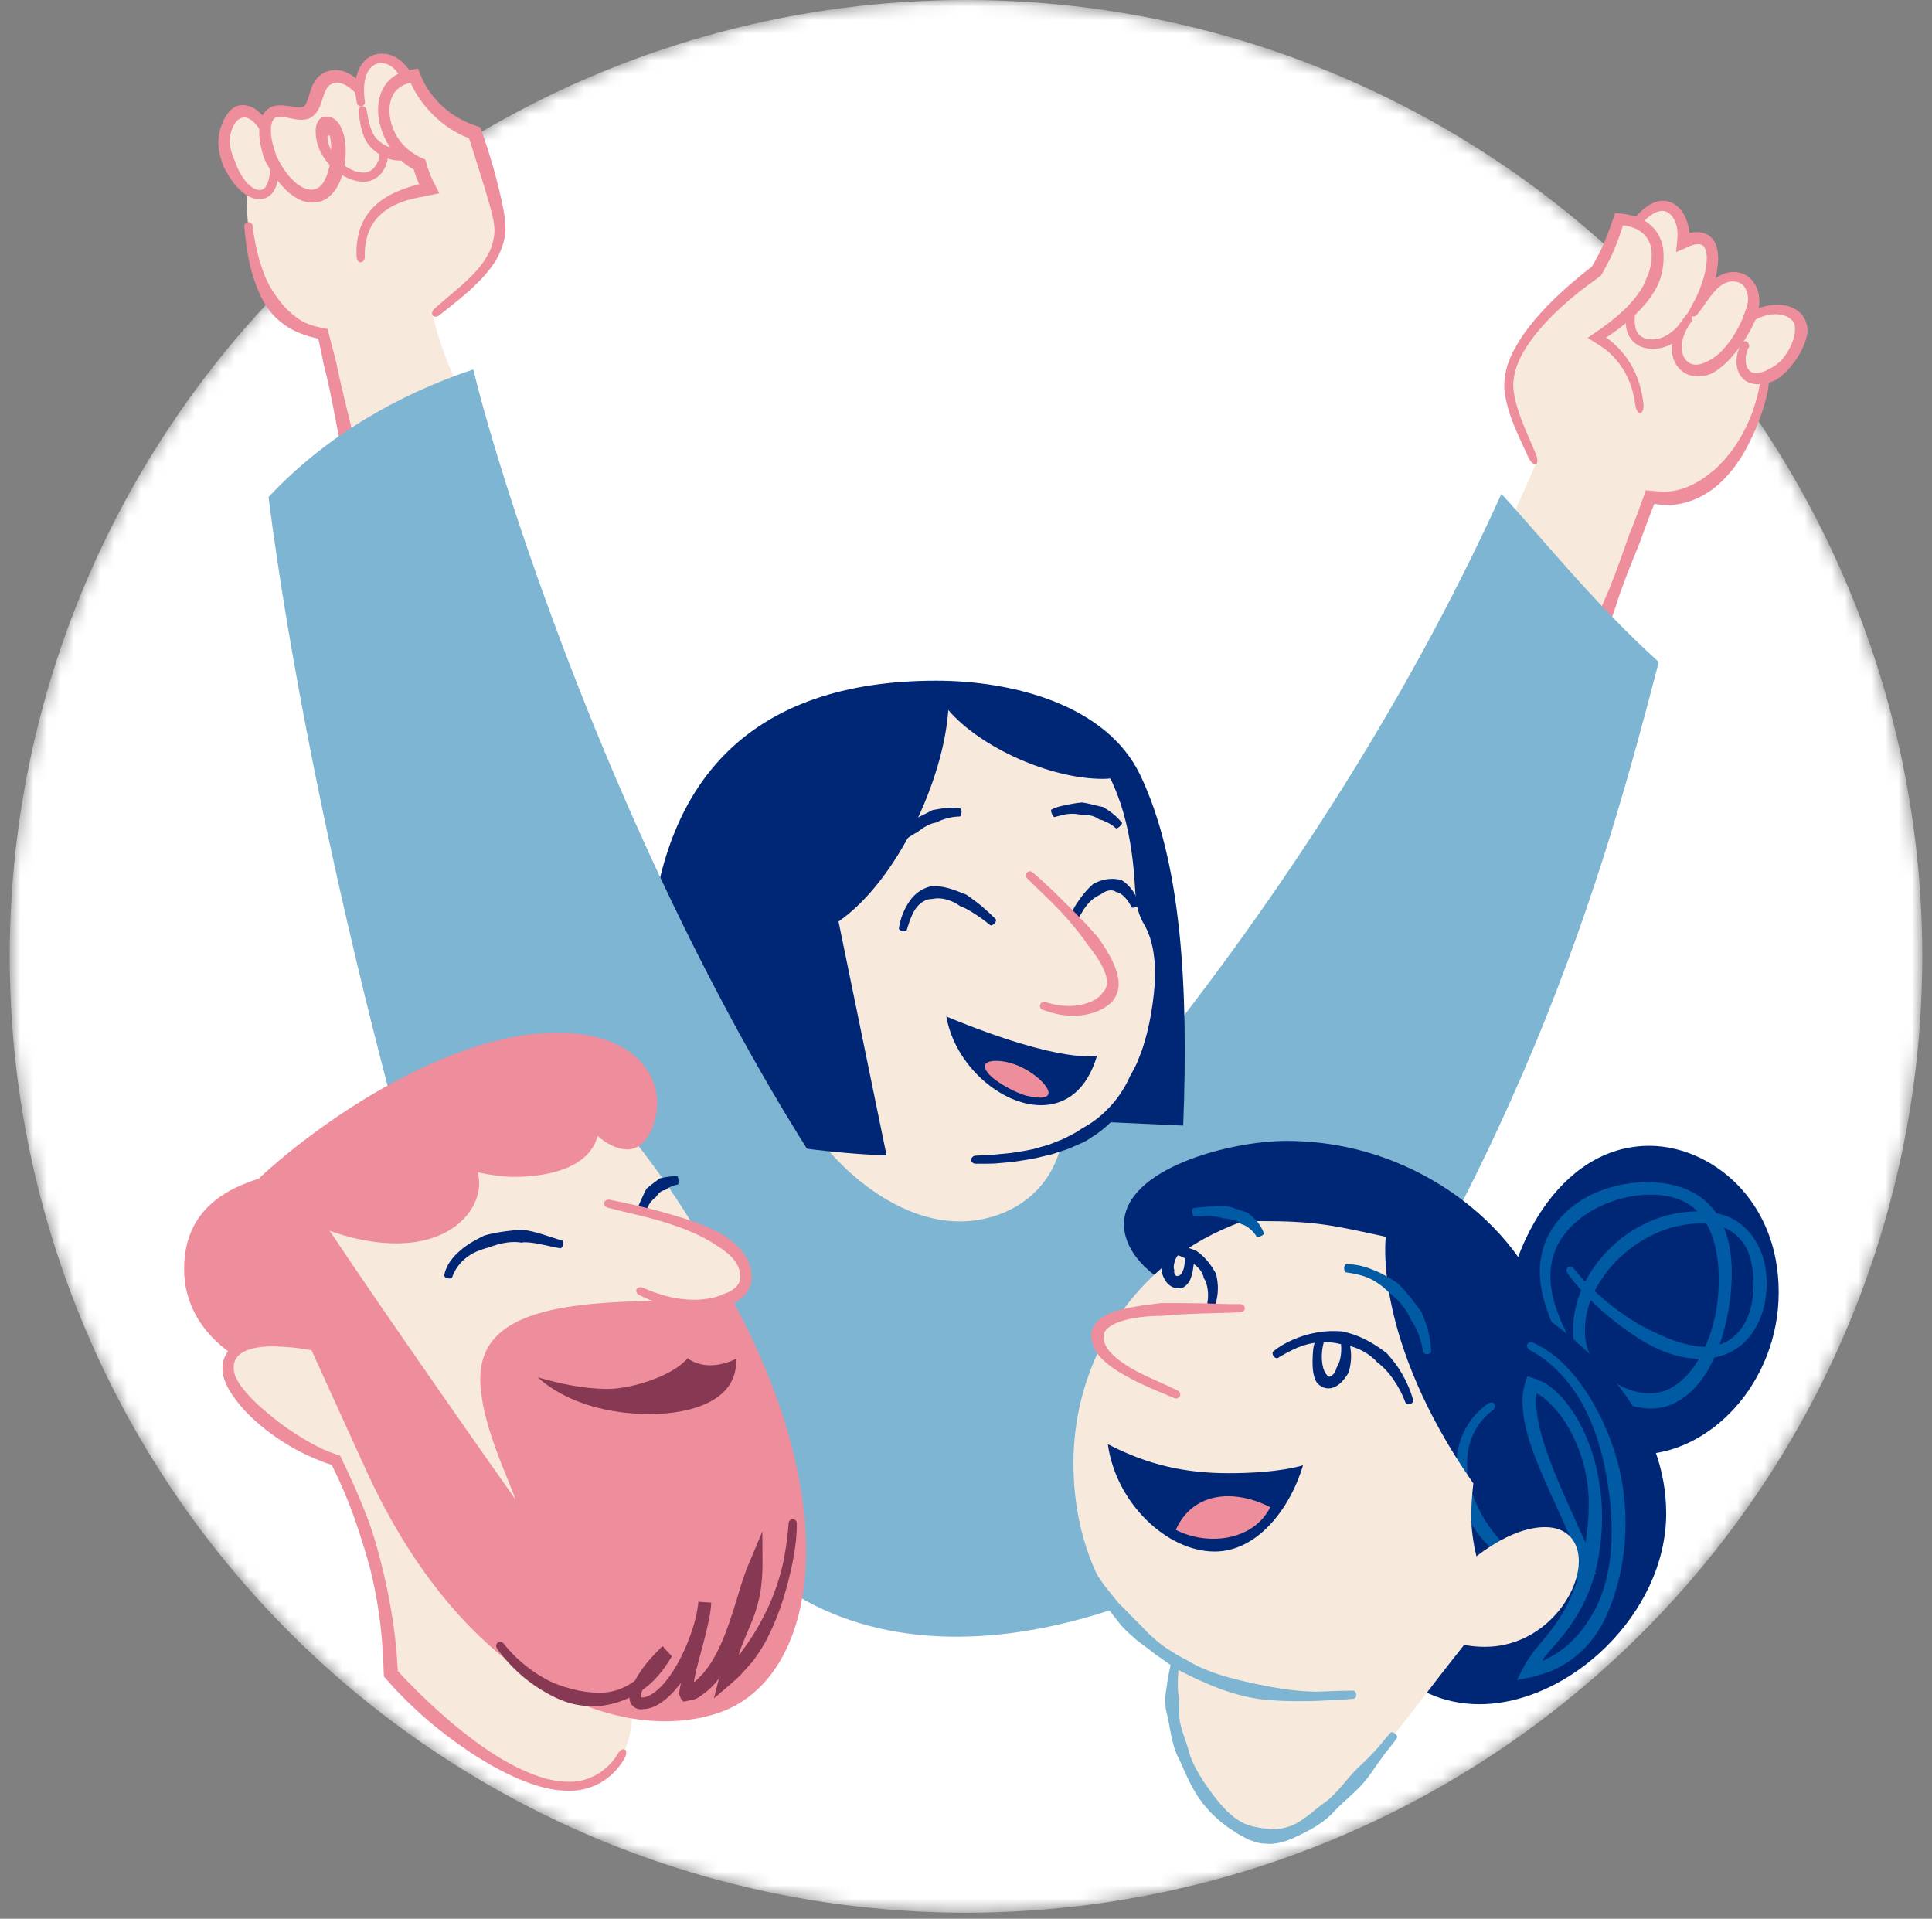
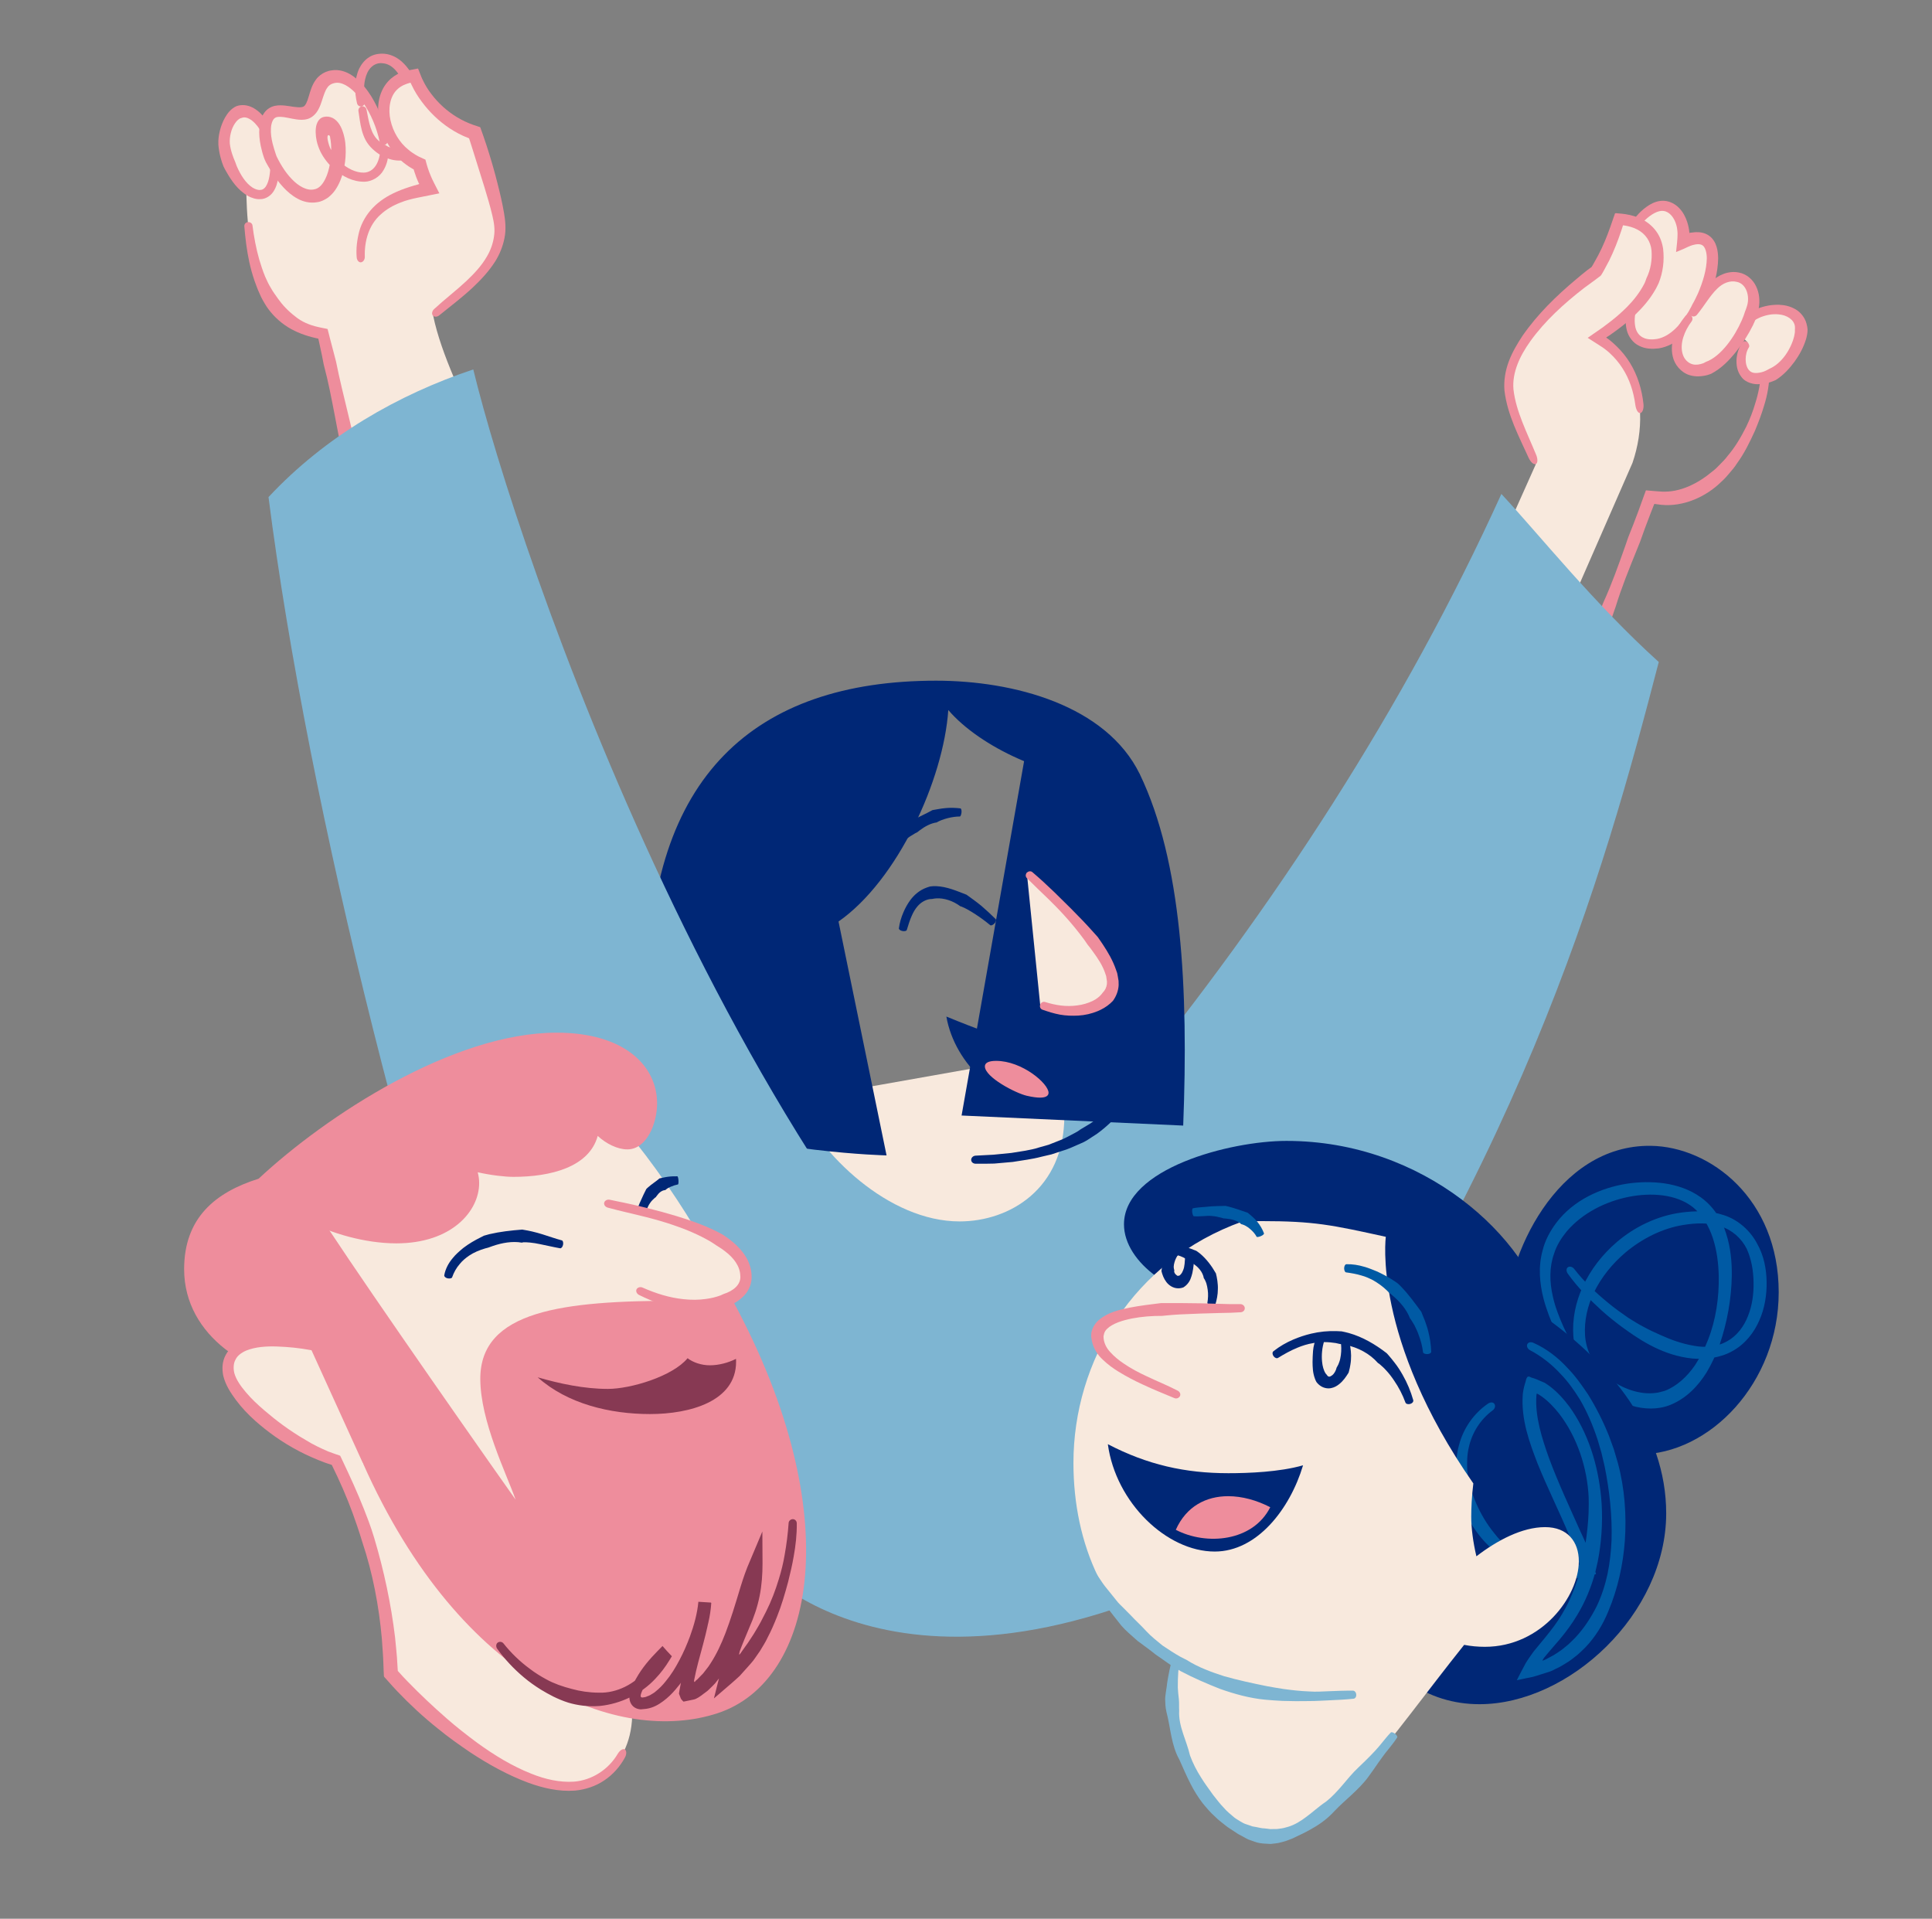
<svg xmlns="http://www.w3.org/2000/svg" width="144" height="143" viewBox="0 0 144 143" fill="none">
  <rect x="0" y="0" width="144" height="143" fill="#808080" stroke="none" />
  <mask id="mask0_3236_16756" style="mask-type:alpha" maskUnits="userSpaceOnUse" x="0" y="0" width="144" height="143">
    <circle cx="72" cy="71.276" r="71.276" fill="#F3F2EE" />
  </mask>
  <g mask="url(#mask0_3236_16756)">
-     <circle cx="72" cy="71.276" r="71.276" fill="white" />
-   </g>
-   <path d="M130.285 24.488C131.18 25.515 131.535 25.899 131.595 27.419C131.721 30.512 128.669 38.117 123.005 37.048L116.74 53.578L111.58 48.395C111.58 48.395 119.239 30.705 118.734 30.831C118.23 30.957 116.416 25.653 116.416 25.653C116.416 25.653 122.242 19.268 121.87 19.202C121.509 19.142 130.285 24.488 130.285 24.488Z" fill="#F8E9DD" />
+     </g>
  <path d="M121.118 40.742C120.632 42.111 120.133 43.529 119.515 44.88C119.196 45.625 118.932 46.298 118.698 46.941L118.337 48.028L118.007 49.025L117.508 50.461L116.559 53.176C116.505 53.338 116.583 53.512 116.74 53.572C116.896 53.632 117.064 53.548 117.13 53.392L118.229 50.719L118.8 49.331L119.214 48.364C119.364 48.016 119.515 47.662 119.665 47.307C119.917 46.67 120.163 45.992 120.422 45.217C120.854 43.805 121.419 42.412 121.965 41.066L122.248 40.363C122.476 39.697 122.728 39.036 122.981 38.375L123.173 37.883L123.269 37.636C123.293 37.582 123.287 37.594 123.299 37.576C123.305 37.54 123.347 37.552 123.365 37.564C123.383 37.564 123.353 37.564 123.407 37.57L123.545 37.588L123.828 37.624C125.473 37.786 127.173 37.024 128.315 35.888C128.543 35.69 128.735 35.462 128.927 35.233C129.125 35.011 129.312 34.777 129.468 34.531C130.02 33.774 130.423 32.939 130.807 32.098C131.06 31.485 131.3 30.867 131.486 30.23C131.732 29.443 131.889 28.59 131.883 27.719C131.877 27.539 131.744 27.407 131.582 27.419C131.42 27.425 131.288 27.557 131.276 27.713C131.216 28.488 131.072 29.293 130.831 30.044C130.657 30.644 130.429 31.233 130.153 31.804C129.762 32.585 129.312 33.347 128.753 33.996C128.591 34.212 128.405 34.411 128.212 34.597C128.026 34.789 127.846 34.981 127.63 35.137C126.543 36.044 125.233 36.705 123.858 36.639L123.281 36.597L122.8 36.555L122.68 36.543C122.662 36.573 122.65 36.615 122.638 36.651L122.554 36.879C122.41 37.27 122.266 37.666 122.128 38.057C121.881 38.718 121.629 39.384 121.365 40.027L121.118 40.742Z" fill="#EE8D9C" />
  <path d="M122.59 21.195C122.049 21.682 121.569 22.715 121.497 23.658C121.413 24.77 121.887 25.562 122.998 25.646C125.473 25.833 127.431 21.88 127.606 19.586C127.672 18.715 127.491 17.82 126.62 17.754C126.278 17.73 125.87 17.832 125.449 18.03C125.455 17.988 125.455 17.946 125.461 17.904C125.563 16.546 124.921 15.417 123.977 15.345C122.776 15.255 121.328 17.171 121.244 18.096" fill="#F8E9DD" />
  <path d="M125.93 17.369L125.906 17.255C125.906 17.255 125.9 17.237 125.9 17.195L125.888 17.099L125.852 16.907C125.822 16.781 125.792 16.655 125.75 16.529C125.63 16.168 125.449 15.814 125.167 15.519C124.891 15.225 124.488 14.997 124.05 14.967C123.623 14.937 123.245 15.087 122.945 15.267C122.638 15.453 122.38 15.675 122.146 15.916C121.689 16.408 121.311 16.949 121.071 17.61C120.986 17.856 121.107 18.096 121.269 18.096C121.437 18.102 121.581 17.988 121.641 17.808C121.845 17.285 122.218 16.787 122.632 16.384C123.041 15.994 123.581 15.658 123.996 15.724C124.446 15.778 124.801 16.24 124.945 16.775C124.975 16.865 124.993 16.967 125.005 17.063L125.023 17.213L125.035 17.399C125.041 17.808 124.975 18.294 124.927 18.757L124.921 18.787L125.48 18.553C125.714 18.445 125.936 18.331 126.146 18.27C126.278 18.234 126.29 18.234 126.345 18.222C126.393 18.21 126.435 18.204 126.477 18.204C126.651 18.186 126.789 18.216 126.891 18.282C127.095 18.403 127.215 18.823 127.215 19.244C127.203 20.114 126.915 21.028 126.561 21.857C126.429 22.139 126.296 22.427 126.134 22.698C126.056 22.884 125.942 23.052 125.852 23.232C125.287 24.157 124.506 25.076 123.503 25.262C123.161 25.316 122.77 25.316 122.476 25.166C122.182 25.028 121.984 24.764 121.899 24.421C121.701 23.556 122.032 22.451 122.578 21.67C122.686 21.514 122.704 21.322 122.602 21.196C122.5 21.07 122.26 21.106 122.104 21.298C121.725 21.76 121.479 22.289 121.323 22.848C121.173 23.406 121.101 24.001 121.251 24.602C121.365 25.076 121.707 25.563 122.182 25.779C122.65 26.013 123.143 26.019 123.629 25.965C124.302 25.857 124.891 25.521 125.371 25.106C125.852 24.692 126.254 24.211 126.609 23.701C126.723 23.52 126.861 23.346 126.963 23.154C127.125 22.848 127.27 22.529 127.402 22.211C127.756 21.286 128.044 20.319 128.062 19.244C128.056 18.973 128.032 18.691 127.948 18.403C127.864 18.12 127.702 17.796 127.402 17.58C127.101 17.357 126.735 17.291 126.435 17.303C126.357 17.303 126.284 17.309 126.206 17.321C126.134 17.327 126.038 17.345 126.056 17.339H126.002L125.93 17.369Z" fill="#EE8D9C" />
  <path d="M129.492 24.727C130.135 23.532 131.504 22.979 132.61 23.063C133.565 23.135 134.322 23.688 134.244 24.727C134.153 25.886 132.778 28.271 130.88 28.217C130.856 28.217 130.832 28.217 130.814 28.211C130.021 28.151 129.72 27.412 129.775 26.691C129.811 26.241 129.979 25.796 130.261 25.52" fill="#F8E9DD" />
  <path d="M131.75 27.556C131.552 27.67 131.336 27.748 131.114 27.779C130.765 27.833 130.543 27.785 130.369 27.598C130.026 27.226 130.026 26.385 130.357 25.88C130.411 25.796 130.369 25.64 130.261 25.52C130.153 25.4 129.96 25.4 129.858 25.532C129.594 25.904 129.468 26.331 129.432 26.763C129.408 27.196 129.468 27.676 129.792 28.091C130.117 28.541 130.771 28.68 131.198 28.625C131.528 28.608 131.852 28.529 132.153 28.409L132.363 28.319C132.934 27.953 133.372 27.472 133.745 26.968C134.117 26.457 134.417 25.904 134.61 25.286C134.67 25.07 134.724 24.829 134.724 24.583C134.718 24.421 134.688 24.259 134.64 24.096C134.513 23.646 134.189 23.249 133.805 23.039C133.42 22.817 133.012 22.733 132.615 22.715C132.045 22.697 131.486 22.805 130.969 23.015C130.327 23.279 129.726 23.748 129.366 24.373C129.294 24.505 129.36 24.667 129.498 24.739C129.642 24.811 129.804 24.799 129.87 24.703C130.213 24.235 130.699 23.862 131.228 23.64C131.654 23.472 132.117 23.382 132.567 23.43C133.192 23.478 133.721 23.832 133.781 24.319C133.787 24.403 133.793 24.493 133.781 24.589C133.793 24.739 133.763 24.895 133.727 25.064C133.486 26.025 132.802 27.088 131.883 27.484L131.75 27.556Z" fill="#EE8D9C" />
  <path d="M126.038 23.521C126.964 22.451 127.69 20.511 129.324 20.631C130.255 20.703 130.766 21.574 130.694 22.553C130.58 24.055 128.411 27.773 126.369 27.617C125.492 27.551 124.903 26.794 124.981 25.755C125.029 25.094 125.354 24.314 126.038 23.521Z" fill="#F8E9DD" />
  <path d="M126.957 27.07C126.693 27.166 126.423 27.214 126.171 27.154C125.816 27.064 125.528 26.776 125.414 26.379C125.185 25.61 125.54 24.673 126.086 23.947C126.183 23.814 126.165 23.628 126.038 23.514C125.918 23.406 125.72 23.424 125.606 23.568C125.282 23.971 124.993 24.421 124.813 24.926C124.627 25.43 124.537 26.007 124.681 26.584C124.813 27.178 125.288 27.761 125.93 27.959C126.375 28.097 126.837 28.061 127.258 27.953C127.36 27.929 127.444 27.887 127.54 27.857C128.327 27.442 128.886 26.848 129.384 26.229C129.883 25.61 130.303 24.944 130.652 24.247C130.766 24.001 130.88 23.754 130.97 23.49C131.024 23.322 131.054 23.13 131.09 22.95C131.18 22.421 131.138 21.862 130.898 21.358C130.67 20.853 130.183 20.415 129.606 20.312C128.808 20.144 128.003 20.529 127.51 21.039C126.867 21.67 126.459 22.445 125.996 23.1C125.9 23.232 125.924 23.412 126.044 23.52C126.165 23.628 126.357 23.604 126.477 23.466C127.03 22.793 127.444 22.043 127.985 21.52C128.405 21.099 128.946 20.877 129.462 21.009C130.153 21.154 130.435 22.055 130.219 22.781C130.171 22.919 130.141 23.052 130.075 23.19C130.009 23.418 129.919 23.646 129.823 23.869C129.54 24.511 129.174 25.142 128.723 25.707C128.279 26.259 127.726 26.77 127.138 26.974C127.072 27.01 127.017 27.046 126.957 27.07Z" fill="#EE8D9C" />
  <path d="M109.273 46.232L114.469 34.603C113.67 32.717 112.523 30.578 112.451 28.842C112.331 25.839 116.049 22.361 118.974 20.247C119.821 18.847 120.236 17.7 120.668 16.36C122.176 16.444 123.485 17.201 123.557 18.937C123.671 21.73 121.203 23.731 119.016 25.178C121.155 26.386 122.146 28.5 122.242 30.801C122.29 32.014 122.092 33.281 121.677 34.495L114.433 51.056L109.273 46.232Z" fill="#F8E9DD" />
  <path d="M122.536 21.184C122.218 21.796 121.779 22.361 121.275 22.872C120.908 23.238 120.518 23.586 120.103 23.911C119.887 24.079 119.701 24.223 119.455 24.403L118.338 25.178L119.377 25.845C119.575 25.971 119.635 26.031 119.731 26.103C119.827 26.175 119.917 26.253 120.001 26.337C120.356 26.662 120.668 27.034 120.926 27.437C121.455 28.248 121.761 29.203 121.888 30.176C121.936 30.518 122.08 30.794 122.248 30.788C122.404 30.782 122.536 30.482 122.494 30.104C122.38 29.047 122.068 27.989 121.497 27.058C121.215 26.596 120.872 26.169 120.476 25.791C120.38 25.695 120.278 25.605 120.176 25.515L120.019 25.382L119.935 25.316C119.833 25.232 119.743 25.196 119.719 25.148L119.947 25.004C120.17 24.848 120.392 24.692 120.608 24.529C121.047 24.205 121.467 23.851 121.869 23.466C122.428 22.926 122.957 22.325 123.359 21.622C123.461 21.46 123.533 21.286 123.623 21.112C123.948 20.307 124.062 19.43 123.96 18.547C123.894 18.102 123.738 17.646 123.461 17.261C123.191 16.877 122.819 16.57 122.422 16.36C122.002 16.15 121.623 16.036 121.131 15.958C120.956 15.928 120.788 15.922 120.614 15.904C120.536 15.904 120.428 15.868 120.374 15.904L120.29 16.144L120.025 16.907C119.767 17.64 119.479 18.343 119.13 19.009C119.01 19.238 118.884 19.466 118.752 19.694L118.65 19.862C118.614 19.916 118.632 19.898 118.614 19.91L118.325 20.12C118.043 20.337 117.773 20.565 117.503 20.793C116.013 22.037 114.607 23.4 113.478 25.028C113.088 25.623 112.721 26.235 112.463 26.92C112.205 27.599 112.072 28.356 112.133 29.101C112.349 30.933 113.22 32.536 113.935 34.122C114.085 34.447 114.319 34.645 114.469 34.585C114.619 34.525 114.631 34.206 114.487 33.876C113.82 32.254 112.985 30.644 112.805 29.023C112.691 27.761 113.292 26.506 114.067 25.424C115.154 23.911 116.578 22.619 118.067 21.466C118.331 21.268 118.602 21.07 118.872 20.877L119.227 20.607C119.341 20.553 119.389 20.409 119.443 20.337L119.545 20.157C119.683 19.91 119.815 19.664 119.941 19.418C120.296 18.697 120.59 17.946 120.842 17.189L120.956 16.835C120.95 16.763 121.041 16.811 121.071 16.805C121.359 16.847 121.749 16.949 122.032 17.105C122.638 17.417 123.029 17.982 123.095 18.667C123.149 19.364 123.035 20.096 122.716 20.739C122.662 20.901 122.614 21.046 122.536 21.184Z" fill="#EE8D9C" />
  <path d="M92.779 115.634C113.268 87.883 119.557 65.033 123.635 49.338C118.842 45.013 114.751 39.877 111.904 36.813C104.684 52.719 94.923 67.67 83.853 81.246L46.851 81.966L56.372 116.523C56.366 116.529 67.304 129.378 92.779 115.634Z" fill="#7EB5D2" />
  <path d="M59.273 81.973C61.105 86.034 66.241 91.031 71.521 91.031C75.257 91.031 79.33 88.598 79.33 83.168C79.33 81.618 79.06 80.045 78.874 78.501" fill="#F8E9DD" />
  <path d="M84.958 57.705C88.087 64.216 88.586 73.677 88.189 83.888L71.671 83.138L76.705 54.605C76.705 54.605 82.429 55.446 84.958 57.705Z" fill="#002776" />
-   <path d="M55.206 72.728C58.943 80.645 63.532 86.435 72.386 86.435C80.645 86.435 85.09 82.411 86.003 74.061C86.201 72.247 86.093 70.277 85.27 68.883C84.658 67.838 84.646 66.901 84.568 65.694C84.315 61.795 83.33 57.621 80.633 55.074C80.633 55.074 70.686 48.869 66.349 52.605C62.006 56.341 55.206 72.728 55.206 72.728Z" fill="#F8E9DD" />
  <path d="M85.198 80.387C85.355 80.015 85.523 79.648 85.637 79.27L85.913 78.453L86.124 77.618C86.388 76.567 86.538 75.498 86.652 74.435C86.676 74.242 86.556 74.08 86.394 74.062C86.232 74.044 86.081 74.176 86.051 74.362C85.895 75.402 85.697 76.441 85.385 77.438L85.144 78.213L84.844 78.964C84.718 79.318 84.532 79.648 84.352 79.979L84.225 80.207C83.601 81.643 82.525 82.904 81.24 83.751L80.555 84.16C80.417 84.262 80.273 84.358 80.117 84.436C79.696 84.652 79.282 84.898 78.825 85.055L78.153 85.319L77.45 85.517C76.783 85.733 76.08 85.811 75.389 85.926C74.951 85.968 74.506 86.01 74.062 86.058L72.71 86.13C72.53 86.142 72.386 86.28 72.386 86.442C72.386 86.604 72.53 86.731 72.722 86.731C73.185 86.731 73.647 86.737 74.11 86.719C74.572 86.676 75.029 86.634 75.48 86.598C76.194 86.478 76.915 86.4 77.63 86.208L78.375 86.034L79.108 85.793C79.606 85.655 80.069 85.427 80.543 85.223C80.711 85.157 80.874 85.073 81.03 84.977L81.769 84.496C83.138 83.505 84.237 82.117 85.096 80.652L85.198 80.387Z" fill="#002776" />
  <path d="M84.958 57.705C82.447 52.551 75.546 50.731 69.773 50.731C56.228 50.731 48.317 57.904 48.317 73.647C48.317 77.257 49.074 80.801 49.77 83.306C57.189 85.907 66.079 86.111 66.079 86.111L62.499 68.68C66.902 65.604 70.326 58.12 70.68 52.918C73.077 55.711 78.279 58.048 82.189 58.048C82.784 58.048 84.322 57.861 84.958 57.705Z" fill="#002776" />
  <path d="M69.881 61.256C69.983 61.208 70.079 61.154 70.187 61.118C70.337 61.064 70.488 61.01 70.644 60.974C70.938 60.901 71.239 60.853 71.539 60.853C71.593 60.853 71.647 60.715 71.665 60.553C71.683 60.391 71.641 60.253 71.581 60.247C71.233 60.205 70.872 60.193 70.518 60.223C70.331 60.235 70.151 60.265 69.971 60.295L69.587 60.361L69.496 60.379C69.016 60.649 68.523 60.859 68.061 61.112C67.977 61.154 67.905 61.202 67.827 61.25L67.695 61.376C67.454 61.598 67.226 61.827 67.004 62.055L66.535 62.565C66.349 62.788 66.157 63.016 66.025 63.286C65.995 63.34 66.085 63.454 66.223 63.538C66.361 63.623 66.493 63.659 66.529 63.623C66.703 63.418 66.877 63.214 67.046 63.016C67.184 62.86 67.334 62.709 67.496 62.583C67.719 62.397 67.971 62.241 68.223 62.097L68.361 62.031C68.427 61.983 68.487 61.929 68.553 61.881C68.926 61.604 69.352 61.358 69.827 61.292L69.881 61.256Z" fill="#002776" />
  <path d="M81.937 61.075C82.027 61.093 82.111 61.117 82.201 61.147C82.321 61.195 82.441 61.249 82.561 61.309C82.784 61.423 82.994 61.568 83.186 61.736C83.222 61.766 83.348 61.694 83.468 61.586C83.588 61.477 83.66 61.357 83.624 61.315C83.432 61.087 83.222 60.865 82.982 60.673C82.856 60.571 82.73 60.48 82.597 60.39L82.315 60.204L82.249 60.156C81.774 60.066 81.336 59.922 80.879 59.844C80.801 59.832 80.723 59.82 80.645 59.808L80.489 59.826C80.207 59.85 79.93 59.904 79.66 59.952L79.077 60.078C78.837 60.138 78.591 60.216 78.369 60.336C78.32 60.36 78.338 60.504 78.399 60.649C78.459 60.793 78.543 60.907 78.585 60.895C78.801 60.841 79.023 60.787 79.234 60.733C79.402 60.691 79.576 60.661 79.75 60.655C79.99 60.643 80.231 60.661 80.465 60.703L80.585 60.733C80.651 60.733 80.717 60.727 80.783 60.733C81.162 60.739 81.564 60.799 81.876 61.039L81.937 61.075Z" fill="#002776" />
  <path d="M71.665 67.568C71.815 67.628 71.96 67.7 72.104 67.778C72.308 67.893 72.512 68.013 72.71 68.145C73.089 68.391 73.455 68.662 73.804 68.95C73.864 69.004 74.008 68.944 74.122 68.824C74.236 68.704 74.272 68.559 74.212 68.499C73.876 68.163 73.527 67.839 73.161 67.526C72.969 67.364 72.77 67.214 72.566 67.064L72.134 66.751L72.032 66.679C71.323 66.409 70.602 66.079 69.767 66.043C69.623 66.037 69.479 66.049 69.329 66.067C69.232 66.091 69.142 66.127 69.052 66.157C68.548 66.337 68.139 66.691 67.845 67.088C67.635 67.376 67.472 67.676 67.34 67.983C67.172 68.367 67.052 68.776 66.998 69.184C66.986 69.268 67.106 69.358 67.262 69.388C67.418 69.418 67.562 69.388 67.587 69.31C67.701 68.944 67.809 68.577 67.959 68.247C68.073 67.983 68.217 67.737 68.397 67.532C68.65 67.244 68.968 67.064 69.299 67.01C69.359 67.004 69.419 66.998 69.479 66.998C69.575 66.98 69.671 66.962 69.773 66.956C70.35 66.914 71.034 67.136 71.569 67.538L71.665 67.568Z" fill="#002776" />
  <path d="M83.27 66.493C83.354 66.517 83.438 66.547 83.516 66.601C83.631 66.673 83.739 66.769 83.841 66.877C84.039 67.082 84.207 67.34 84.345 67.622C84.369 67.67 84.52 67.658 84.67 67.598C84.82 67.538 84.928 67.442 84.904 67.388C84.784 67.058 84.652 66.727 84.442 66.409C84.333 66.247 84.201 66.091 84.051 65.946C83.943 65.844 83.823 65.748 83.697 65.658C83.667 65.634 83.637 65.616 83.601 65.598C82.946 65.406 82.261 65.508 81.733 65.76C81.636 65.802 81.552 65.85 81.462 65.898C81.414 65.94 81.366 65.982 81.318 66.03C81.06 66.265 80.844 66.529 80.639 66.787C80.501 66.98 80.357 67.166 80.231 67.37C80.069 67.616 79.924 67.88 79.834 68.169C79.816 68.229 79.918 68.325 80.069 68.391C80.219 68.457 80.357 68.469 80.387 68.421C80.525 68.193 80.663 67.959 80.801 67.742C80.916 67.568 81.042 67.406 81.186 67.256C81.384 67.052 81.612 66.877 81.853 66.751C81.895 66.727 81.937 66.709 81.985 66.697C82.045 66.649 82.105 66.607 82.165 66.571C82.501 66.343 82.94 66.259 83.222 66.499C83.234 66.487 83.252 66.487 83.27 66.493Z" fill="#002776" />
  <path d="M70.536 75.762C71.166 79.39 74.608 82.369 77.594 82.369C79.384 82.369 81.005 81.3 81.768 78.669C81.762 78.663 79.33 79.396 70.536 75.762Z" fill="#002776" />
  <path d="M76.531 81.666C75.708 81.48 73.407 80.285 73.407 79.474C73.407 79.234 73.647 79.065 74.242 79.065C76.182 79.065 78.153 80.759 78.153 81.444C78.153 81.66 77.966 81.805 77.516 81.805C77.276 81.805 76.951 81.763 76.531 81.666Z" fill="#EE8D9C" />
  <path d="M76.531 65.033C77.45 65.922 82.796 70.584 82.934 73.142C83.012 74.554 81.462 75.257 80.177 75.323C79.432 75.365 78.825 75.323 77.528 74.878" fill="#F8E9DD" />
  <path d="M82.081 74.122C81.919 74.308 81.702 74.47 81.456 74.591C81.096 74.765 80.693 74.885 80.285 74.933C79.474 75.047 78.693 74.927 77.882 74.675C77.738 74.632 77.582 74.723 77.528 74.879C77.474 75.035 77.546 75.197 77.696 75.251C78.11 75.395 78.537 75.534 78.993 75.618C79.45 75.702 79.912 75.714 80.375 75.69C80.868 75.66 81.348 75.552 81.817 75.359C82.141 75.221 82.465 75.041 82.754 74.783C82.82 74.723 82.886 74.657 82.952 74.591C83.198 74.254 83.36 73.834 83.378 73.413C83.378 73.311 83.378 73.203 83.372 73.107L83.324 72.819L83.27 72.53L83.18 72.272C82.94 71.575 82.585 70.974 82.213 70.41C82.081 70.218 81.955 70.019 81.817 69.833L81.516 69.497C80.97 68.884 80.405 68.295 79.828 67.719L78.579 66.487C78.056 65.983 77.504 65.472 76.945 64.998C76.831 64.902 76.657 64.92 76.543 65.034C76.428 65.148 76.422 65.328 76.531 65.436C77.053 65.965 77.594 66.475 78.11 66.974C78.519 67.376 78.927 67.785 79.312 68.211C79.852 68.8 80.357 69.419 80.825 70.055L81.06 70.398C81.204 70.566 81.33 70.746 81.462 70.926C81.835 71.431 82.189 71.972 82.375 72.536L82.447 72.746L82.477 72.951L82.507 73.155L82.501 73.347C82.471 73.593 82.363 73.81 82.183 73.99C82.147 74.032 82.117 74.08 82.081 74.122Z" fill="#EE8D9C" />
  <path d="M28.169 43.102C26.644 37.065 25.556 30.92 24.067 24.884C20.036 24.283 18.823 20.396 18.474 16.552C18.354 15.189 18.342 13.831 18.348 12.63L26.319 9.975L31.269 9.53C31.269 9.53 34.567 15.777 34.314 15.681C34.062 15.579 29.557 20.931 29.557 20.931L34.272 38.279L28.169 43.102Z" fill="#F8E9DD" />
  <path d="M24.872 26.279C24.788 25.954 24.698 25.63 24.614 25.299L24.428 24.567C24.422 24.549 24.422 24.525 24.41 24.519L24.356 24.507L24.248 24.483L24.032 24.441L23.695 24.368C23.076 24.23 22.476 23.978 22.001 23.582C21.467 23.173 21.052 22.729 20.716 22.254C20.53 21.99 20.331 21.726 20.175 21.437C20.013 21.179 19.887 20.896 19.761 20.614C19.593 20.2 19.448 19.773 19.322 19.341C19.088 18.518 18.926 17.659 18.818 16.8C18.8 16.65 18.643 16.536 18.481 16.554C18.319 16.566 18.199 16.704 18.211 16.866C18.283 17.761 18.391 18.656 18.584 19.545C18.686 20.008 18.812 20.464 18.968 20.921C19.088 21.233 19.19 21.557 19.34 21.864C19.479 22.206 19.671 22.536 19.875 22.855C20.253 23.413 20.776 23.954 21.467 24.387C22.097 24.777 22.806 25.029 23.509 25.191C23.827 25.282 23.677 25.137 23.785 25.504C23.857 25.834 23.93 26.165 23.996 26.489L24.128 27.168C24.464 28.411 24.71 29.709 24.951 30.958C25.209 32.303 25.467 33.703 25.816 35.06L26.206 36.574C26.41 37.373 26.62 38.172 26.825 38.977L27.245 40.713C27.419 41.434 27.6 42.178 27.816 42.905C27.858 43.056 28.02 43.14 28.176 43.098C28.332 43.056 28.429 42.905 28.398 42.755C28.248 42.016 28.068 41.272 27.9 40.551C27.768 39.974 27.636 39.397 27.521 38.815C27.353 38.004 27.215 37.193 27.071 36.376C26.981 35.865 26.891 35.355 26.807 34.844C26.573 33.463 26.242 32.081 25.918 30.742C25.617 29.498 25.299 28.219 25.047 26.951L24.872 26.279Z" fill="#EE8D9C" />
  <path d="M20.451 11.903C20.547 13.693 20.078 14.45 19.442 14.51C18.09 14.63 16.841 12.258 16.709 10.798C16.625 9.873 17.141 8.377 18.066 8.293C19.219 8.191 20.289 10.059 20.439 11.735C20.445 11.789 20.445 11.849 20.451 11.903Z" fill="#F8E9DD" />
  <path d="M18.073 8.768C18.211 8.726 18.403 8.75 18.595 8.864C18.871 9.014 19.136 9.302 19.346 9.621C19.748 10.222 20.025 10.954 20.127 11.687C20.151 11.813 20.289 11.915 20.457 11.909C20.619 11.903 20.752 11.777 20.733 11.627C20.661 10.78 20.421 9.963 19.989 9.206C19.76 8.822 19.484 8.438 19.052 8.149C18.751 7.945 18.355 7.789 17.916 7.843C17.808 7.855 17.712 7.879 17.616 7.915C17.195 8.113 16.955 8.45 16.775 8.756C16.595 9.074 16.475 9.399 16.391 9.729C16.306 10.065 16.259 10.402 16.276 10.768C16.3 11.117 16.361 11.447 16.445 11.759C16.505 11.976 16.571 12.192 16.655 12.396C16.715 12.528 16.787 12.654 16.859 12.78C17.25 13.465 17.706 14.144 18.469 14.601C18.745 14.745 19.076 14.871 19.43 14.841C19.802 14.835 20.169 14.588 20.355 14.312C20.595 13.964 20.692 13.585 20.739 13.219C20.788 12.852 20.794 12.492 20.764 12.138C20.752 11.993 20.613 11.891 20.451 11.897C20.289 11.909 20.163 12.018 20.163 12.15C20.145 12.792 20.091 13.495 19.802 13.916C19.682 14.072 19.562 14.156 19.388 14.156C19.202 14.174 19.01 14.09 18.823 13.982C18.301 13.645 17.922 13.015 17.646 12.384C17.604 12.27 17.556 12.156 17.52 12.042C17.442 11.861 17.37 11.681 17.31 11.495C17.22 11.231 17.16 10.96 17.129 10.702C17.111 10.456 17.135 10.185 17.201 9.921C17.316 9.411 17.658 8.864 17.982 8.798C18.012 8.792 18.043 8.78 18.073 8.768Z" fill="#EE8D9C" />
  <path d="M20.217 11.88C20.854 13.147 22.043 14.751 23.407 14.631C24.872 14.499 25.341 12.198 25.209 10.739C25.155 10.108 24.902 9.117 24.272 9.171C23.959 9.201 23.917 9.681 23.959 10.144C24.127 11.988 25.983 13.328 27.209 13.22C28.308 13.123 28.735 11.916 28.639 10.823C28.452 8.744 26.746 5.549 24.95 5.711C23.1 5.879 23.989 8.342 22.488 8.48C21.935 8.528 21.256 8.258 20.698 8.312C19.863 8.39 19.658 9.321 19.73 10.15C19.814 11.063 20.331 12.144 20.776 12.823" fill="#F8E9DD" />
  <path d="M20.319 10.697C20.229 10.324 20.169 9.94 20.193 9.579C20.205 9.219 20.331 8.883 20.499 8.786C20.661 8.666 21.052 8.696 21.448 8.78C21.652 8.816 21.863 8.871 22.109 8.901C22.349 8.931 22.625 8.961 22.956 8.859C23.316 8.738 23.575 8.438 23.707 8.198C23.851 7.946 23.923 7.717 23.995 7.507C24.127 7.093 24.235 6.75 24.392 6.54C24.47 6.414 24.566 6.342 24.68 6.276C24.788 6.222 24.974 6.168 25.106 6.168C25.365 6.155 25.683 6.276 25.965 6.474C26.38 6.762 26.746 7.177 27.052 7.627C27.641 8.486 28.062 9.483 28.29 10.522C28.326 10.703 28.494 10.829 28.656 10.805C28.819 10.781 28.921 10.601 28.885 10.402C28.68 9.279 28.29 8.192 27.683 7.195C27.365 6.684 26.98 6.192 26.47 5.789C26.116 5.513 25.677 5.26 25.124 5.224C24.974 5.212 24.83 5.224 24.698 5.248C24.56 5.26 24.416 5.309 24.277 5.363C24.001 5.477 23.731 5.681 23.557 5.921C23.238 6.348 23.13 6.804 23.01 7.189C22.896 7.597 22.758 7.891 22.613 7.946C22.451 8.036 22.013 7.988 21.592 7.915C21.376 7.885 21.148 7.849 20.89 7.849C20.637 7.849 20.331 7.885 20.055 8.066C19.778 8.24 19.598 8.516 19.502 8.762C19.406 9.015 19.352 9.261 19.334 9.501C19.292 9.988 19.346 10.444 19.436 10.883C19.502 11.189 19.58 11.483 19.682 11.772C19.73 11.88 19.748 11.952 19.826 12.102L19.983 12.379C20.091 12.565 20.199 12.745 20.319 12.925C20.553 13.286 20.811 13.628 21.112 13.952C21.412 14.277 21.755 14.577 22.175 14.805C22.59 15.034 23.112 15.166 23.641 15.069C23.929 15.034 24.199 14.895 24.44 14.733C24.662 14.559 24.854 14.361 24.998 14.145C25.293 13.712 25.467 13.243 25.587 12.781C25.701 12.312 25.761 11.844 25.767 11.369C25.773 11.129 25.761 10.895 25.737 10.649C25.725 10.522 25.701 10.402 25.677 10.282L25.635 10.102L25.611 10.012L25.569 9.874C25.389 9.273 25.046 8.847 24.638 8.732C24.434 8.666 24.187 8.672 23.983 8.768C23.785 8.877 23.677 9.045 23.605 9.255C23.491 9.585 23.515 10.09 23.599 10.48C23.659 10.769 23.761 11.039 23.881 11.297C24.139 11.814 24.5 12.258 24.92 12.631C25.539 13.135 26.278 13.556 27.173 13.544C27.737 13.532 28.314 13.171 28.584 12.685C28.873 12.204 28.963 11.67 28.957 11.159C28.957 10.949 28.794 10.799 28.638 10.811C28.476 10.829 28.362 10.979 28.35 11.147C28.326 11.574 28.224 12.006 28.014 12.331C27.803 12.661 27.491 12.853 27.125 12.865C26.53 12.883 25.869 12.547 25.383 12.096C25.04 11.778 24.758 11.393 24.584 10.973C24.5 10.763 24.44 10.546 24.41 10.324C24.398 10.216 24.41 10.186 24.422 10.132C24.428 10.066 24.518 10.048 24.56 10.108C24.602 10.156 24.608 10.216 24.608 10.252C24.608 10.258 24.608 10.252 24.608 10.264L24.62 10.33L24.644 10.468C24.656 10.565 24.668 10.661 24.674 10.751C24.686 10.943 24.692 11.147 24.68 11.345C24.668 11.748 24.614 12.15 24.524 12.535C24.349 13.291 23.971 14.024 23.43 14.108C22.902 14.247 22.241 13.874 21.743 13.34C21.484 13.075 21.256 12.769 21.052 12.445C20.95 12.282 20.854 12.12 20.763 11.946L20.631 11.688C20.613 11.658 20.571 11.538 20.547 11.46C20.469 11.225 20.385 10.961 20.319 10.697Z" fill="#EE8D9C" />
-   <path d="M26.962 7.927C26.902 7.638 26.86 7.362 26.836 7.11C26.68 5.368 27.395 4.443 28.29 4.359C30.176 4.191 31.083 7.026 31.251 8.918C31.359 10.149 31.083 11.411 29.846 11.519C28.957 11.597 27.942 10.954 27.551 10.221C27.167 9.513 27.131 8.708 26.962 7.927Z" fill="#F8E9DD" />
  <path d="M30.14 10.967C29.942 11.075 29.666 11.111 29.395 11.069C28.999 11.003 28.59 10.799 28.266 10.522C27.635 10.03 27.497 9.099 27.317 8.168C27.281 7.999 27.113 7.891 26.956 7.927C26.794 7.963 26.692 8.114 26.716 8.276C26.788 8.732 26.836 9.213 26.968 9.711C27.035 9.958 27.125 10.204 27.251 10.444C27.389 10.691 27.557 10.907 27.755 11.093C28.158 11.477 28.65 11.766 29.221 11.904C29.623 11.994 30.074 12 30.506 11.832C30.608 11.796 30.711 11.748 30.801 11.688C31.209 11.387 31.438 10.943 31.546 10.534C31.66 10.12 31.69 9.717 31.684 9.321C31.66 8.534 31.546 7.801 31.353 7.068C31.287 6.816 31.209 6.57 31.119 6.318C31.047 6.161 30.975 6.005 30.891 5.855C30.669 5.435 30.404 5.032 30.038 4.678C29.683 4.329 29.185 4.047 28.638 4.005C28.266 3.981 27.845 4.041 27.509 4.263C27.173 4.473 26.932 4.792 26.77 5.116C26.392 5.951 26.416 6.87 26.608 7.687C26.644 7.855 26.794 7.963 26.95 7.927C27.107 7.891 27.221 7.741 27.203 7.585C27.082 6.822 27.095 6.023 27.383 5.411C27.617 4.924 28.056 4.63 28.572 4.72C29.275 4.792 29.786 5.507 30.092 6.245C30.152 6.378 30.194 6.516 30.242 6.654C30.332 6.87 30.416 7.092 30.482 7.315C30.681 7.957 30.825 8.66 30.843 9.333C30.867 9.988 30.669 10.691 30.254 10.883C30.224 10.919 30.182 10.943 30.14 10.967Z" fill="#EE8D9C" />
  <path d="M35.733 32.489C34.651 29.894 32.885 26.47 32.285 23.52C34.135 21.827 37.547 19.82 37.264 16.721C37.15 15.466 36.009 11.639 35.39 9.897C33.432 9.296 31.618 7.597 30.897 5.65V5.656C30.891 5.656 30.885 5.656 30.879 5.656C29.167 5.813 28.5 7.11 28.627 8.54C28.759 10.005 29.732 11.609 31.282 12.258C31.438 12.883 31.69 13.489 31.996 14.06C30.278 14.444 26.5 15.057 26.903 19.562C26.969 20.265 27.125 21.022 27.353 21.815L31.834 36.982L35.733 32.489Z" fill="#F8E9DD" />
  <path d="M28.933 6.059C28.543 6.48 28.314 7.026 28.23 7.561C28.14 8.101 28.182 8.636 28.29 9.153C28.525 10.18 29.041 11.123 29.798 11.874C29.996 12.072 30.218 12.234 30.429 12.384C30.543 12.45 30.651 12.516 30.753 12.582C30.783 12.601 30.807 12.613 30.837 12.624V12.643L30.885 12.799C30.927 12.931 30.969 13.057 31.017 13.183C31.066 13.303 31.108 13.423 31.162 13.538C31.222 13.676 31.204 13.634 31.216 13.658L31.252 13.7C31.24 13.712 31.234 13.718 31.198 13.73C31.174 13.736 31.186 13.742 31.131 13.754L30.873 13.826C30.423 13.958 29.972 14.108 29.534 14.306C28.903 14.583 28.29 14.967 27.792 15.484C27.323 15.97 26.963 16.577 26.783 17.22C26.614 17.862 26.53 18.523 26.584 19.166C26.596 19.394 26.741 19.568 26.903 19.55C27.065 19.532 27.191 19.352 27.191 19.148C27.149 17.959 27.497 16.775 28.344 16.012C28.771 15.61 29.294 15.31 29.858 15.093C30.255 14.931 30.675 14.829 31.102 14.739C31.648 14.631 32.195 14.517 32.747 14.409C32.621 14.156 32.489 13.904 32.357 13.646C32.261 13.46 32.147 13.213 32.117 13.135C32.075 13.033 32.033 12.931 31.991 12.823C31.954 12.715 31.912 12.607 31.876 12.492C31.852 12.42 31.834 12.348 31.81 12.276C31.774 12.15 31.744 12.024 31.708 11.898C31.552 11.826 31.39 11.754 31.222 11.675C31.137 11.627 31.053 11.579 30.963 11.531C30.789 11.423 30.609 11.303 30.435 11.153C29.774 10.624 29.294 9.819 29.107 8.972C28.915 8.131 29.053 7.212 29.582 6.69C29.762 6.51 29.984 6.371 30.23 6.281C30.321 6.251 30.405 6.209 30.495 6.191C30.537 6.179 30.543 6.173 30.567 6.173L30.603 6.167L30.615 6.197L30.675 6.323C30.885 6.768 31.137 7.182 31.432 7.573C32.008 8.354 32.711 9.032 33.51 9.561C33.937 9.843 34.405 10.096 34.898 10.282C34.982 10.312 34.946 10.3 34.964 10.312V10.324L35.012 10.462L35.234 11.159C35.523 12.096 35.817 13.033 36.111 13.964C36.321 14.661 36.532 15.358 36.694 16.048C36.826 16.601 36.904 17.1 36.82 17.622C36.748 18.139 36.568 18.649 36.291 19.118C35.901 19.797 35.342 20.397 34.748 20.956C34.003 21.653 33.15 22.301 32.357 23.034C32.195 23.184 32.159 23.401 32.267 23.521C32.375 23.641 32.591 23.629 32.753 23.491C33.57 22.83 34.435 22.175 35.216 21.448C35.835 20.866 36.429 20.235 36.91 19.484C37.234 18.962 37.481 18.367 37.601 17.742C37.733 17.118 37.667 16.439 37.565 15.862C37.439 15.123 37.27 14.409 37.09 13.7C36.85 12.733 36.568 11.778 36.261 10.829L36.021 10.12L35.829 9.579C35.823 9.435 35.655 9.453 35.559 9.399L35.264 9.303C34.844 9.153 34.435 8.96 34.051 8.726C33.336 8.294 32.687 7.711 32.165 7.026C31.9 6.69 31.678 6.317 31.498 5.933L31.462 5.861C31.444 5.825 31.42 5.765 31.402 5.723L31.288 5.434L31.174 5.146C31.168 5.08 31.096 5.122 31.047 5.128L30.891 5.158C30.681 5.206 30.471 5.23 30.285 5.278C30.158 5.302 30.026 5.344 29.9 5.386C29.546 5.543 29.203 5.765 28.933 6.059Z" fill="#EE8D9C" />
  <path d="M39.721 115.46C31.209 93.265 22.962 60.168 20.013 37.048C24.247 32.513 29.654 29.413 35.276 27.533C38.465 40.724 54.864 89.601 80.951 109.976" fill="#7EB5D2" />
  <path d="M46.623 125.012C48.088 128.952 46.214 133.145 42.358 133.145C38.231 133.145 32.248 128.304 29.149 124.742C28.765 113.677 24.025 107.688 23.599 105.586C31.606 107.863 46.623 124.748 46.623 125.012Z" fill="#F8E9DD" />
  <path d="M54.696 97.08C63.177 112.866 60.775 125.276 53.501 127.678C46.226 130.081 34.429 125.624 27.071 109.093C26.939 108.793 20.259 101.315 20.259 101.315L22.596 87.697L41.95 89.433L54.696 97.08Z" fill="#EE8D9C" />
  <path d="M54.696 97.08C52.918 92.887 48.767 86.07 43.734 81.006C39.048 82.003 31.233 82.309 23.707 90.382C25.425 93.164 33.486 104.769 38.43 111.767C37.733 109.796 35.799 105.916 35.799 102.756C35.799 97.675 41.95 96.942 50.539 96.942C51.999 96.942 53.422 96.99 54.696 97.08Z" fill="#F8E9DD" />
  <path d="M19.274 87.848C16.024 88.869 13.724 90.785 13.724 94.594C13.724 99.633 18.757 102.643 22.926 102.787C22.926 102.787 26.266 102.451 26.128 102.252C25.995 102.054 22.938 91.014 22.938 91.014C24.65 91.897 27.161 92.666 29.546 92.666C33.66 92.666 35.714 90.269 35.714 88.178C35.714 87.908 35.678 87.638 35.606 87.368C36.597 87.59 37.625 87.71 38.267 87.71C41.03 87.71 43.914 86.989 44.55 84.659C45.181 85.241 46.022 85.662 46.755 85.662C48.239 85.662 48.977 83.661 48.977 82.244C48.977 79.445 46.557 76.964 41.487 76.964C33.762 76.964 24.32 83.145 19.274 87.848Z" fill="#EE8D9C" />
  <path d="M27.07 109.1C23.797 109.467 17.003 104.565 17.003 102C17.003 100.451 18.541 99.994 20.145 99.994C21.286 99.994 22.457 100.222 23.136 100.451L27.07 109.1Z" fill="#F8E9DD" />
  <path d="M27.467 113.358C27.017 112.145 26.5 110.932 25.941 109.736L25.515 108.829L25.425 108.637L25.377 108.541L25.353 108.493C25.335 108.487 25.317 108.481 25.305 108.475L24.92 108.343C24.77 108.289 24.626 108.241 24.476 108.181C23.893 107.934 23.322 107.658 22.782 107.322C21.586 106.631 20.589 105.874 19.7 105.111C19.208 104.691 18.733 104.246 18.325 103.76C17.952 103.321 17.604 102.835 17.466 102.342C17.388 102.018 17.388 101.621 17.55 101.339C17.688 101.038 17.988 100.816 18.343 100.66C19.034 100.378 19.863 100.324 20.679 100.354C21.502 100.384 22.337 100.468 23.142 100.618C23.424 100.672 23.671 100.606 23.725 100.45C23.785 100.3 23.569 100.083 23.268 100.023C22.415 99.843 21.562 99.735 20.697 99.675C19.832 99.627 18.925 99.627 18.024 99.969C17.568 100.156 17.093 100.474 16.829 100.972C16.553 101.471 16.535 102.018 16.643 102.546C16.823 103.261 17.201 103.814 17.586 104.342C18.012 104.913 18.493 105.417 19.015 105.886C19.947 106.709 21.01 107.49 22.319 108.169C22.908 108.475 23.527 108.745 24.157 108.985C24.314 109.046 24.482 109.094 24.644 109.148C24.728 109.172 24.734 109.172 24.752 109.226L25.166 110.091C25.713 111.262 26.194 112.463 26.596 113.659C26.74 114.073 26.872 114.488 26.998 114.908C27.779 117.227 28.242 119.696 28.458 122.098C28.5 122.747 28.56 123.396 28.578 124.056L28.596 124.549L28.608 124.789C28.614 124.867 28.596 124.957 28.668 125.012L28.933 125.306C29.161 125.564 29.383 125.816 29.623 126.063C30.567 127.054 31.576 127.985 32.639 128.832C33.42 129.475 34.249 130.057 35.09 130.628C36.429 131.505 37.841 132.292 39.367 132.862C40.46 133.259 41.637 133.541 42.856 133.451C43.607 133.379 44.376 133.139 45.025 132.7C45.68 132.268 46.208 131.667 46.575 130.994C46.731 130.718 46.695 130.436 46.557 130.376C46.406 130.31 46.202 130.46 46.052 130.694C45.361 131.883 44.112 132.682 42.784 132.784C41.727 132.856 40.64 132.61 39.613 132.196C38.177 131.631 36.838 130.808 35.576 129.895C34.789 129.312 34.02 128.712 33.288 128.069C32.291 127.198 31.317 126.285 30.398 125.336C30.164 125.102 29.942 124.855 29.726 124.615C29.654 124.531 29.66 124.543 29.654 124.537C29.648 124.531 29.654 124.531 29.648 124.519L29.617 124.014C29.587 123.342 29.503 122.669 29.443 122.008C29.149 119.551 28.614 117.041 27.9 114.65C27.773 114.211 27.623 113.785 27.467 113.358Z" fill="#EE8D9C" />
  <path d="M38.995 92.588C39.163 92.582 39.337 92.588 39.505 92.606C39.752 92.63 40.004 92.672 40.256 92.726C40.737 92.822 41.235 92.942 41.746 93.032C41.836 93.05 41.938 92.924 41.968 92.768C41.998 92.612 41.956 92.462 41.878 92.444C41.403 92.317 40.935 92.149 40.436 91.993C40.178 91.915 39.914 91.837 39.643 91.777C39.451 91.735 39.259 91.693 39.061 91.663L38.923 91.639C38.082 91.705 37.271 91.795 36.478 91.981L36.069 92.095L35.823 92.221C35.373 92.444 34.94 92.696 34.532 93.008C34.249 93.243 33.967 93.483 33.739 93.771C33.438 94.126 33.198 94.564 33.114 95.038C33.096 95.135 33.204 95.237 33.36 95.273C33.517 95.303 33.667 95.273 33.697 95.201C33.823 94.834 34.015 94.492 34.267 94.204C34.459 93.963 34.7 93.765 34.958 93.585C35.319 93.339 35.739 93.17 36.16 93.044L36.388 92.984L36.742 92.858C37.415 92.63 38.184 92.486 38.892 92.612L38.995 92.588Z" fill="#002776" />
  <path d="M49.62 88.671C49.668 88.629 49.716 88.587 49.77 88.557C49.848 88.509 49.932 88.473 50.017 88.437C50.179 88.365 50.353 88.311 50.533 88.275C50.563 88.269 50.581 88.124 50.569 87.962C50.557 87.8 50.521 87.668 50.479 87.668C50.263 87.668 50.041 87.668 49.818 87.698C49.704 87.71 49.584 87.734 49.47 87.758L49.218 87.812L49.158 87.824C48.875 88.07 48.569 88.251 48.305 88.491C48.257 88.527 48.215 88.575 48.172 88.617L48.118 88.725C48.016 88.917 47.932 89.104 47.848 89.29L47.668 89.686C47.596 89.848 47.53 90.017 47.5 90.197C47.494 90.233 47.614 90.305 47.764 90.359C47.914 90.413 48.052 90.431 48.07 90.401C48.154 90.257 48.221 90.107 48.281 89.963C48.335 89.848 48.389 89.74 48.467 89.638C48.563 89.494 48.689 89.38 48.809 89.272L48.881 89.224C48.905 89.188 48.929 89.146 48.959 89.116C49.103 88.911 49.308 88.719 49.578 88.695L49.62 88.671Z" fill="#002776" />
  <path d="M45.049 89.632C46.881 90.154 55.609 91.494 55.609 95.164C55.609 96.696 53.537 97.278 51.909 97.278C50.335 97.278 48.851 96.792 47.446 96.089" fill="#F8E9DD" />
  <path d="M53.705 96.545C53.362 96.671 52.99 96.761 52.617 96.809C52.077 96.888 51.518 96.888 50.965 96.828C49.914 96.725 48.881 96.401 47.896 95.963C47.722 95.884 47.523 95.945 47.445 96.089C47.373 96.233 47.458 96.425 47.638 96.515C48.653 97.014 49.74 97.416 50.887 97.59C51.482 97.68 52.095 97.71 52.701 97.656C53.128 97.62 53.554 97.56 53.987 97.44L54.287 97.35C54.714 97.158 55.146 96.906 55.501 96.515C55.681 96.323 55.819 96.083 55.915 95.824C55.999 95.566 56.041 95.284 56.017 95.031C55.999 94.527 55.819 94.028 55.561 93.62C55.302 93.205 54.972 92.869 54.63 92.575C54.389 92.371 54.137 92.19 53.879 92.022C53.705 91.92 53.53 91.836 53.356 91.746C52.389 91.271 51.392 90.929 50.389 90.623C49.668 90.406 48.941 90.208 48.214 90.028C47.307 89.8 46.364 89.601 45.445 89.415C45.259 89.379 45.085 89.469 45.037 89.625C44.989 89.781 45.109 89.95 45.301 90.004C46.226 90.256 47.157 90.454 48.058 90.683C48.773 90.863 49.482 91.061 50.178 91.301C51.146 91.626 52.089 92.028 52.948 92.527C53.092 92.623 53.242 92.707 53.38 92.809C53.614 92.953 53.849 93.103 54.059 93.272C54.672 93.734 55.152 94.359 55.176 95.061C55.254 95.734 54.654 96.215 53.927 96.443L53.705 96.545Z" fill="#EE8D9C" />
  <path d="M40.076 102.649C41.691 103.118 43.53 103.514 45.308 103.514C47.008 103.514 50.137 102.577 51.248 101.226C51.651 101.538 52.275 101.754 52.906 101.754C53.573 101.754 54.27 101.568 54.858 101.274C54.864 101.346 54.864 101.418 54.864 101.49C54.864 104.445 51.416 105.388 48.449 105.388C45.476 105.388 42.292 104.631 40.076 102.649Z" fill="#873953" />
  <path d="M37.054 122.874C37.624 123.666 38.297 124.387 39.054 125.018C39.444 125.348 39.865 125.643 40.303 125.919C40.61 126.105 40.928 126.285 41.253 126.448C41.613 126.622 41.979 126.778 42.364 126.898C43.055 127.102 43.83 127.21 44.7 127.144C46.268 126.988 47.8 126.243 48.845 125.114C49.242 124.7 49.59 124.237 49.89 123.745L50.077 123.438L49.824 123.168L49.716 123.054L49.38 122.675L49.019 123.042C48.425 123.648 47.854 124.309 47.422 125.084C47.313 125.264 47.211 125.451 47.121 125.655C47.079 125.757 47.037 125.865 47.001 125.979C46.983 126.033 46.971 126.099 46.953 126.153C46.941 126.225 46.923 126.309 46.917 126.388C46.881 126.724 47.013 127.072 47.295 127.253C47.434 127.343 47.596 127.391 47.764 127.397L48.178 127.355C48.695 127.277 49.085 127.042 49.434 126.784C49.782 126.526 50.083 126.231 50.347 125.919C50.803 125.396 51.194 124.82 51.524 124.213C51.867 123.612 52.155 122.976 52.383 122.327C52.708 121.414 52.948 120.471 53.014 119.468L52.065 119.408L52.041 119.732C51.915 121.468 51.29 123.234 50.833 125.06C50.767 125.306 50.725 125.559 50.677 125.805C50.653 125.943 50.617 126.105 50.605 126.225L50.695 126.46C50.737 126.538 50.725 126.604 50.827 126.7C50.869 126.742 50.906 126.796 50.947 126.82L51.098 126.79L51.704 126.664C51.909 126.628 52.197 126.43 52.455 126.225L52.714 126.033C52.786 125.979 52.846 125.907 52.912 125.847C53.044 125.721 53.176 125.595 53.296 125.463C53.518 125.18 53.753 124.904 53.921 124.598C54.419 123.799 54.756 122.94 55.032 122.087C55.206 121.528 55.368 120.975 55.519 120.417C55.855 119.149 56.227 117.876 56.774 116.783L56.792 116.741L55.873 116.524C55.825 118.026 55.489 119.492 54.996 120.945C54.882 121.27 54.762 121.588 54.63 121.919L54.437 122.411L54.341 122.657L54.275 122.832L54.197 123.048L53.903 123.919L53.675 124.742C53.536 125.3 53.392 125.859 53.254 126.412C53.242 126.466 53.224 126.526 53.212 126.58C53.614 126.237 54.113 125.811 54.504 125.469C54.708 125.282 54.918 125.114 55.134 124.904L55.807 124.153C55.915 124.027 56.035 123.901 56.137 123.769L56.318 123.516C56.426 123.36 56.54 123.204 56.648 123.042C56.84 122.711 57.056 122.393 57.213 122.045C57.483 121.534 57.711 121.005 57.921 120.471C58.258 119.63 58.51 118.759 58.744 117.888C58.901 117.257 59.051 116.627 59.159 115.99C59.303 115.191 59.399 114.356 59.387 113.527C59.387 113.359 59.255 113.221 59.093 113.221C58.931 113.221 58.792 113.347 58.78 113.503C58.726 114.296 58.624 115.101 58.486 115.87C58.384 116.482 58.234 117.095 58.047 117.696C57.795 118.531 57.483 119.348 57.092 120.122C56.852 120.609 56.6 121.09 56.318 121.546C56.143 121.858 55.933 122.141 55.741 122.447L55.278 123.096C55.26 123.132 55.206 123.216 55.104 123.33V123.324C55.086 123.294 55.098 123.192 55.14 123.06L55.266 122.723L55.459 122.243C55.597 121.919 55.729 121.594 55.861 121.276C56.191 120.543 56.456 119.756 56.618 118.945C56.78 118.134 56.834 117.317 56.834 116.518L56.822 114.14L55.915 116.296L55.897 116.338C55.344 117.582 55.032 118.891 54.624 120.128C54.45 120.675 54.263 121.21 54.065 121.732C53.759 122.525 53.404 123.288 52.966 123.961C52.864 124.123 52.762 124.279 52.641 124.417L52.407 124.718L52.143 124.988C52.059 125.078 51.975 125.174 51.873 125.246L51.837 125.276C51.837 125.276 51.837 125.282 51.837 125.288C51.825 125.306 51.806 125.33 51.77 125.354C51.74 125.354 51.746 125.33 51.734 125.294C51.734 125.276 51.734 125.258 51.734 125.234C52.065 123.474 52.768 121.684 52.966 119.792L53.002 119.438L52.053 119.378C51.975 120.237 51.734 121.114 51.428 121.955C51.206 122.555 50.947 123.15 50.647 123.715C50.353 124.279 50.017 124.826 49.626 125.294C49.404 125.577 49.151 125.835 48.881 126.051C48.755 126.177 48.599 126.237 48.461 126.333C48.389 126.376 48.316 126.394 48.245 126.424C48.172 126.454 48.094 126.49 48.046 126.49L47.878 126.514C47.854 126.514 47.83 126.508 47.806 126.502C47.758 126.478 47.746 126.418 47.752 126.37L47.758 126.315L47.788 126.207C47.812 126.135 47.842 126.057 47.878 125.985C47.95 125.835 48.034 125.679 48.13 125.529C48.587 124.898 49.145 124.285 49.698 123.697L48.995 123.691L49.103 123.805L49.037 123.228C48.779 123.678 48.491 124.099 48.16 124.477C47.301 125.499 45.986 126.201 44.628 126.153C43.896 126.147 43.241 126.045 42.628 125.877C42.286 125.793 41.949 125.685 41.613 125.565C41.307 125.45 41 125.318 40.712 125.156C40.291 124.928 39.883 124.676 39.499 124.381C38.76 123.841 38.093 123.198 37.522 122.477C37.42 122.351 37.228 122.327 37.096 122.423C36.964 122.519 36.952 122.729 37.054 122.874Z" fill="#873953" />
  <path d="M113.1 102.222C112.481 101.009 112.211 99.736 112.211 98.444C112.211 93.687 116.001 85.301 123.047 85.397C127.462 85.457 132.574 89.338 132.574 96.312C132.574 103.051 127.444 108.397 122.14 108.397C119.059 108.397 115.322 106.595 113.1 102.222Z" fill="#002776" />
  <path d="M116.854 94.924C117.587 95.945 118.458 96.834 119.377 97.669C119.858 98.102 120.362 98.504 120.885 98.894C121.257 99.159 121.624 99.429 122.008 99.669C122.422 99.946 122.861 100.192 123.311 100.414C124.122 100.805 125.041 101.135 126.147 101.249C127.138 101.333 128.225 101.207 129.144 100.684C130.069 100.174 130.742 99.315 131.132 98.402C131.529 97.507 131.691 96.516 131.673 95.537C131.661 94.564 131.463 93.561 130.964 92.683C130.453 91.71 129.54 90.9 128.483 90.563C127.42 90.209 126.333 90.239 125.312 90.371C123.558 90.605 121.846 91.416 120.494 92.581C119.425 93.5 118.542 94.636 117.953 95.927C117.449 97.044 117.172 98.306 117.269 99.591C117.365 100.883 117.965 102.114 118.848 103.039C118.987 103.171 119.119 103.321 119.269 103.448C119.942 104.03 120.747 104.505 121.642 104.769C122.525 105.033 123.564 105.075 124.471 104.715C125.684 104.234 126.579 103.285 127.204 102.276C127.6 101.61 127.919 100.913 128.177 100.192C128.736 98.546 129.048 96.804 129.078 95.092C129.09 94.059 128.994 92.984 128.657 91.939C128.339 90.893 127.684 89.884 126.759 89.23C125.954 88.653 124.999 88.335 124.062 88.196C123.119 88.064 122.176 88.082 121.257 88.22C119.311 88.527 117.281 89.44 116.001 91.128C115.539 91.746 115.154 92.449 114.974 93.206C114.644 94.395 114.752 95.651 115.046 96.786C115.262 97.609 115.569 98.39 115.911 99.147C116.338 100.09 116.848 101.027 117.365 101.928C117.467 102.114 117.665 102.192 117.809 102.12C117.953 102.048 117.989 101.838 117.899 101.646C117.437 100.703 116.938 99.784 116.524 98.864C116.199 98.132 115.905 97.387 115.737 96.612C115.491 95.549 115.473 94.437 115.827 93.446C116.019 92.816 116.38 92.257 116.788 91.758C117.941 90.413 119.671 89.536 121.425 89.194C123.035 88.881 124.921 88.977 126.183 89.974C127.606 91.152 128.063 93.188 128.105 95.098C128.135 96.69 127.895 98.372 127.3 99.874C127.042 100.534 126.717 101.159 126.339 101.742C125.744 102.607 124.975 103.315 124.08 103.658C123.864 103.706 123.654 103.79 123.432 103.808C122.23 103.982 120.867 103.478 119.864 102.697C119.743 102.601 119.629 102.493 119.509 102.39C118.728 101.64 118.212 100.612 118.14 99.525C118.067 98.438 118.326 97.321 118.8 96.33C119.353 95.188 120.176 94.179 121.143 93.356C122.38 92.317 123.894 91.548 125.462 91.296C126.381 91.146 127.354 91.104 128.219 91.386C129.084 91.656 129.793 92.275 130.195 93.08C130.538 93.843 130.688 94.702 130.7 95.567C130.718 96.432 130.598 97.297 130.291 98.066C129.991 98.852 129.462 99.561 128.73 99.964C128.003 100.378 127.114 100.462 126.261 100.3C125.33 100.144 124.501 99.832 123.744 99.489C123.323 99.303 122.897 99.105 122.482 98.876C122.098 98.678 121.732 98.444 121.365 98.216C120.849 97.861 120.338 97.495 119.852 97.092C118.932 96.336 118.055 95.513 117.335 94.576C117.209 94.407 116.992 94.353 116.86 94.45C116.734 94.528 116.728 94.744 116.854 94.924Z" fill="#005AA4" />
  <path d="M91.878 96.816C91.692 96.828 91.511 96.84 91.325 96.84C87.673 96.84 83.775 94.142 83.775 91.247C83.775 87.091 91.68 85.03 95.89 85.03C106.138 85.03 113.875 92.178 115.376 98.329C119.899 101.597 124.188 106.559 124.188 112.788C124.188 120.284 116.944 127.012 110.271 127.012C108.39 127.012 106.546 126.483 104.888 125.294L91.878 96.816Z" fill="#002776" />
  <path d="M110.914 104.607C109.862 105.322 109.075 106.439 108.751 107.682C108.565 108.325 108.523 108.992 108.529 109.653L108.577 110.349L108.685 111.034C108.787 111.527 108.925 112.013 109.112 112.488C109.46 113.317 109.964 114.152 110.691 114.939C112.025 116.326 113.815 117.413 115.761 117.606C116.23 117.684 116.71 117.678 117.191 117.642L117.551 117.606L117.731 117.582L117.972 117.54C118.176 117.504 118.38 117.456 118.578 117.407L118.879 117.335L118.957 117.317C118.957 117.293 118.945 117.269 118.939 117.245L118.897 117.101L118.734 116.518L118.656 116.23C118.626 116.116 118.614 116.104 118.59 116.038L118.35 115.383C118.176 114.957 117.99 114.536 117.791 114.128C116.98 112.314 116.133 110.5 115.467 108.704C114.92 107.19 114.409 105.556 114.512 104.042L114.524 103.934L114.53 103.904C114.536 103.886 114.536 103.856 114.56 103.868C114.578 103.868 114.602 103.886 114.632 103.898L114.656 103.91L114.74 103.964L114.92 104.084C115.401 104.427 115.833 104.883 116.218 105.37C117.545 107.1 118.308 109.37 118.41 111.611L118.416 112.121C118.416 113.689 118.17 115.341 117.815 116.879C117.545 117.906 117.191 118.909 116.686 119.84C116.362 120.447 115.977 121.024 115.539 121.576C115.292 121.895 115.034 122.213 114.764 122.531L114.301 123.096C114.097 123.384 113.881 123.679 113.713 123.961L113.268 124.802L113.154 125.03L113.094 125.144C113.082 125.174 113.022 125.246 113.088 125.216L113.551 125.12C113.863 125.042 114.157 125.018 114.494 124.904C114.83 124.796 115.166 124.694 115.497 124.586C115.731 124.507 115.791 124.453 115.923 124.393L116.278 124.219C116.512 124.093 116.728 123.943 116.956 123.805C117.179 123.655 117.377 123.48 117.593 123.318C117.797 123.144 117.984 122.952 118.176 122.765C118.915 121.991 119.479 121.066 119.87 120.098C120.584 118.417 120.975 116.603 121.107 114.831C121.239 112.926 121.095 110.926 120.59 109.046L120.284 108.007L119.912 106.986C119.485 105.923 118.969 104.901 118.362 103.922C117.899 103.237 117.425 102.559 116.842 101.964C116.145 101.201 115.28 100.516 114.301 100.084C114.103 99.988 113.899 100.036 113.833 100.186C113.773 100.336 113.857 100.528 114.031 100.625C114.902 101.081 115.695 101.712 116.35 102.433C116.89 102.991 117.341 103.634 117.755 104.301C118.308 105.244 118.734 106.259 119.077 107.298L119.365 108.283L119.599 109.28C119.966 111.094 120.17 112.968 120.116 114.776C120.08 115.617 119.99 116.464 119.816 117.305C119.635 118.14 119.371 118.951 119.011 119.708C118.578 120.567 118.05 121.372 117.407 122.057C117.239 122.219 117.083 122.393 116.902 122.549C116.722 122.693 116.548 122.85 116.362 122.988C116.169 123.114 115.983 123.252 115.785 123.366L115.244 123.655C115.19 123.685 115.118 123.721 115.034 123.745L114.968 123.769C114.962 123.763 114.974 123.739 114.98 123.727C114.992 123.691 115.016 123.661 115.034 123.624L115.112 123.516L115.443 123.12C115.713 122.802 115.989 122.483 116.26 122.171C116.734 121.606 117.185 120.993 117.569 120.345C118.164 119.36 118.602 118.284 118.903 117.179L119.083 116.398C119.365 114.963 119.461 113.503 119.377 112.073L119.335 111.557C119.107 109.178 118.374 106.769 116.956 104.811C116.536 104.259 116.067 103.73 115.479 103.292L115.25 103.135C115.208 103.111 115.178 103.081 115.13 103.057L114.932 102.973C114.668 102.853 114.409 102.739 114.115 102.661C113.743 102.415 113.761 102.889 113.659 103.129C113.617 103.268 113.581 103.418 113.551 103.568L113.514 103.796L113.496 103.952C113.37 105.814 113.995 107.496 114.59 109.046C115.323 110.872 116.23 112.674 116.974 114.458L117.443 115.72L117.653 116.344L117.695 116.476L117.701 116.512L117.719 116.579C117.737 116.627 117.671 116.609 117.653 116.627L117.401 116.669L117.089 116.711C116.668 116.753 116.248 116.771 115.839 116.717C114.145 116.621 112.469 115.684 111.4 114.302C110.799 113.569 110.373 112.824 110.049 112.091C109.868 111.683 109.712 111.263 109.586 110.836L109.442 110.235L109.364 109.623C109.334 109.034 109.34 108.433 109.478 107.863C109.718 106.775 110.343 105.784 111.256 105.112C111.418 104.997 111.478 104.787 111.394 104.649C111.322 104.499 111.1 104.481 110.914 104.607Z" fill="#005AA4" />
  <path d="M109.814 110.559C109.694 111.52 109.658 112.427 109.658 113.04C109.658 113.881 109.79 114.92 110.042 115.989C111.586 114.806 113.442 113.815 115.16 113.815C116.842 113.815 117.677 114.908 117.677 116.361C117.677 118.956 114.92 122.735 110.673 122.735C110.151 122.735 109.628 122.687 109.129 122.59C103.657 129.432 98.858 136.875 94.707 136.875C90.538 136.875 87.361 130.718 87.361 126.519C87.361 125.618 87.451 124.729 87.619 123.852C82.393 120.71 80.008 115.076 80.008 109.027C80.008 101.441 84.454 93.962 92.581 91.043C93.055 91.019 93.53 91.007 94.004 91.007C97.969 91.007 99.272 91.295 103.291 92.178C103.291 92.172 102.258 99.711 109.814 110.559Z" fill="#F8E9DD" />
  <path d="M87.294 123.912C87.204 124.303 87.114 124.693 87.048 125.09C87.012 125.294 86.982 125.504 86.958 125.714L86.892 126.153C86.874 126.315 86.844 126.471 86.844 126.639C86.856 126.934 86.856 127.246 86.94 127.589C87.102 128.201 87.186 128.82 87.312 129.421C87.433 130.009 87.601 130.61 87.901 131.139C88.171 131.745 88.436 132.364 88.736 132.947C88.988 133.445 89.295 133.938 89.637 134.388C89.925 134.737 90.214 135.085 90.556 135.385C90.826 135.668 91.163 135.896 91.475 136.154C91.637 136.274 91.818 136.376 91.986 136.491C92.154 136.611 92.322 136.719 92.514 136.809L92.677 136.899C92.803 136.965 92.929 137.049 93.067 137.103L93.493 137.253C93.776 137.368 94.088 137.398 94.394 137.41L94.701 137.428L95.013 137.392C95.223 137.374 95.422 137.332 95.614 137.271C95.872 137.211 96.106 137.103 96.347 137.013C96.875 136.767 97.398 136.521 97.878 136.232C98.467 135.896 99.014 135.475 99.464 134.977C99.867 134.55 100.317 134.16 100.738 133.77C101.188 133.349 101.645 132.905 102.011 132.394L102.42 131.823C102.63 131.517 102.834 131.217 103.056 130.922C103.206 130.706 103.375 130.502 103.543 130.298C103.747 130.039 103.957 129.775 104.137 129.493C104.174 129.433 104.101 129.306 103.975 129.21C103.849 129.114 103.711 129.072 103.663 129.12C103.429 129.361 103.218 129.625 103.014 129.877C102.846 130.081 102.684 130.28 102.504 130.472C102.257 130.742 101.999 131 101.741 131.253L101.248 131.727C100.798 132.148 100.413 132.628 100.023 133.085C99.662 133.505 99.272 133.932 98.834 134.274C98.299 134.628 97.836 135.067 97.338 135.427C96.935 135.734 96.491 136.004 96.016 136.148C95.812 136.208 95.602 136.268 95.392 136.286C95.236 136.316 95.079 136.328 94.923 136.316L94.695 136.322L94.461 136.292L94.244 136.268C94.04 136.268 93.848 136.208 93.65 136.172L93.349 136.118L93.055 136.016L92.911 135.968C92.743 135.92 92.587 135.836 92.436 135.74C92.286 135.644 92.13 135.56 91.992 135.451C91.722 135.217 91.439 135.001 91.211 134.725C90.923 134.436 90.682 134.1 90.424 133.782C90.124 133.355 89.799 132.929 89.529 132.49C89.199 131.973 88.904 131.409 88.694 130.826C88.562 130.262 88.352 129.727 88.177 129.192C87.997 128.652 87.853 128.069 87.889 127.486C87.871 127.174 87.895 126.898 87.865 126.633C87.847 126.489 87.835 126.339 87.817 126.189C87.805 126.051 87.793 125.913 87.787 125.774C87.787 125.576 87.787 125.372 87.793 125.174C87.805 124.795 87.829 124.411 87.877 124.033C87.883 123.966 87.757 123.888 87.595 123.852C87.457 123.816 87.312 123.846 87.294 123.912Z" fill="#7EB5D2" />
  <path d="M87.985 123.48C87.529 123.228 87.084 122.928 86.64 122.633C86.225 122.291 85.799 121.961 85.438 121.57C85.048 121.138 84.657 120.795 84.321 120.429L83.739 119.84C83.564 119.66 83.366 119.492 83.216 119.287L82.525 118.429C82.297 118.164 82.105 117.876 81.912 117.582L81.33 116.711C81.264 116.608 81.09 116.59 80.945 116.669C80.801 116.747 80.741 116.903 80.801 117.011L81.342 117.954C81.516 118.272 81.696 118.585 81.912 118.879L82.549 119.816C82.687 120.044 82.868 120.237 83.024 120.453L83.564 121.138C83.901 121.534 84.333 121.888 84.79 122.297C85.24 122.633 85.703 122.958 86.135 123.312C86.604 123.624 87.048 123.967 87.517 124.261L88.009 124.555C88.958 125.054 89.956 125.486 90.935 125.871C92.004 126.249 93.145 126.568 94.298 126.676C94.725 126.712 95.151 126.748 95.584 126.766C96.263 126.79 96.935 126.79 97.608 126.778C98.089 126.778 98.575 126.742 99.056 126.724C99.656 126.694 100.281 126.67 100.888 126.604C101.014 126.592 101.098 126.454 101.086 126.291C101.074 126.129 100.966 126.003 100.84 126.003C100.233 125.997 99.62 126.021 99.032 126.045C98.557 126.063 98.089 126.099 97.614 126.063C96.953 126.039 96.305 125.967 95.656 125.877C95.254 125.817 94.851 125.745 94.449 125.673C93.367 125.456 92.286 125.222 91.247 124.928C90.298 124.622 89.319 124.267 88.466 123.726L87.985 123.48Z" fill="#7EB5D2" />
  <path d="M102.822 101.664C102.99 101.808 103.158 101.952 103.303 102.12C103.525 102.355 103.723 102.613 103.903 102.883C104.252 103.388 104.54 103.946 104.756 104.535C104.798 104.637 104.96 104.679 105.117 104.631C105.273 104.583 105.369 104.457 105.333 104.343C105.147 103.694 104.888 103.063 104.546 102.469C104.372 102.162 104.18 101.856 103.957 101.574C103.807 101.369 103.639 101.177 103.477 100.985C103.441 100.937 103.399 100.895 103.357 100.853C102.51 100.198 101.567 99.639 100.539 99.351C100.359 99.309 100.185 99.255 99.999 99.225L99.638 99.207C98.984 99.183 98.335 99.249 97.71 99.399C97.26 99.507 96.827 99.651 96.401 99.832C95.878 100.054 95.362 100.348 94.911 100.709C94.821 100.781 94.827 100.943 94.923 101.075C95.019 101.207 95.169 101.261 95.26 101.201C95.716 100.919 96.191 100.655 96.671 100.456C97.056 100.294 97.452 100.168 97.861 100.102C98.425 99.994 99.002 100.006 99.56 100.096L99.849 100.162C100.005 100.174 100.161 100.216 100.317 100.24C101.2 100.42 102.089 100.877 102.702 101.58C102.744 101.604 102.786 101.634 102.822 101.664Z" fill="#002776" />
  <path d="M100.545 102.198C100.593 102.036 100.623 101.874 100.648 101.717C100.69 101.489 100.702 101.261 100.702 101.033C100.696 100.606 100.623 100.186 100.515 99.789C100.497 99.717 100.347 99.693 100.185 99.735C100.029 99.777 99.909 99.855 99.921 99.921C99.981 100.282 99.987 100.648 99.939 100.997C99.915 101.177 99.879 101.357 99.819 101.519C99.782 101.639 99.728 101.747 99.668 101.85L99.626 101.922C99.572 102.156 99.446 102.384 99.284 102.504C99.206 102.564 99.128 102.6 99.074 102.6C99.02 102.6 99.002 102.582 98.966 102.558C98.942 102.534 98.912 102.504 98.888 102.456C98.858 102.426 98.827 102.402 98.803 102.36C98.659 102.144 98.569 101.814 98.539 101.477C98.515 101.237 98.515 100.979 98.539 100.738C98.563 100.438 98.629 100.156 98.719 99.873C98.737 99.819 98.635 99.711 98.497 99.639C98.353 99.567 98.209 99.561 98.173 99.627C97.987 99.951 97.896 100.336 97.866 100.684C97.842 100.967 97.836 101.231 97.83 101.513C97.836 101.904 97.842 102.312 98.01 102.757C98.035 102.835 98.077 102.919 98.119 102.997C98.209 103.117 98.323 103.231 98.473 103.321C98.689 103.453 98.978 103.507 99.218 103.453C99.458 103.405 99.65 103.291 99.806 103.165C100.125 102.913 100.323 102.612 100.515 102.306L100.545 102.198Z" fill="#002776" />
  <path d="M105.165 98.348C105.255 98.492 105.345 98.63 105.429 98.78C105.525 99.002 105.651 99.219 105.723 99.447C105.891 99.879 106.012 100.33 106.066 100.786C106.078 100.865 106.222 100.925 106.39 100.919C106.552 100.913 106.678 100.834 106.672 100.744C106.654 100.228 106.582 99.711 106.45 99.207C106.39 98.942 106.288 98.69 106.204 98.432L105.988 97.903C105.97 97.861 105.958 97.819 105.94 97.777C105.465 97.128 104.996 96.48 104.444 95.909C104.354 95.807 104.252 95.717 104.15 95.627L103.927 95.476C103.525 95.2 103.092 94.978 102.654 94.768C102.329 94.641 102.011 94.497 101.669 94.407C101.254 94.281 100.798 94.209 100.353 94.221C100.263 94.221 100.191 94.353 100.185 94.515C100.185 94.677 100.245 94.816 100.323 94.828C100.714 94.882 101.11 94.948 101.477 95.062C101.777 95.14 102.059 95.272 102.335 95.41C102.714 95.627 103.062 95.879 103.375 96.179L103.531 96.341C103.627 96.413 103.723 96.486 103.813 96.57C104.342 97.02 104.834 97.585 105.093 98.252C105.123 98.282 105.141 98.318 105.165 98.348Z" fill="#005AA4" />
  <path d="M89.775 95.332C89.835 95.428 89.871 95.537 89.913 95.639C89.955 95.795 89.997 95.957 90.015 96.125C90.063 96.444 90.045 96.774 89.991 97.104C89.979 97.164 90.106 97.243 90.262 97.291C90.418 97.333 90.562 97.315 90.58 97.249C90.688 96.882 90.772 96.492 90.772 96.089C90.784 95.879 90.76 95.669 90.736 95.459C90.706 95.314 90.694 95.158 90.652 95.014L90.628 94.906C90.31 94.347 89.925 93.831 89.445 93.428C89.361 93.356 89.271 93.302 89.186 93.236C89.126 93.206 89.06 93.176 88.994 93.158C88.646 93.002 88.279 92.918 87.919 92.852C87.661 92.809 87.396 92.773 87.138 92.767C86.814 92.743 86.483 92.816 86.159 92.864C86.093 92.876 86.063 93.014 86.093 93.176C86.123 93.332 86.195 93.458 86.249 93.464C86.543 93.482 86.826 93.422 87.108 93.446C87.33 93.452 87.553 93.488 87.763 93.548C88.057 93.632 88.334 93.765 88.574 93.939C88.616 93.969 88.658 93.999 88.694 94.041C88.766 94.083 88.838 94.119 88.904 94.161C89.295 94.407 89.649 94.792 89.727 95.266L89.775 95.332Z" fill="#002776" />
-   <path d="M87.511 94.623C87.493 94.557 87.481 94.485 87.481 94.406C87.487 94.298 87.505 94.184 87.541 94.07C87.601 93.854 87.715 93.632 87.866 93.427C87.89 93.391 87.811 93.271 87.691 93.163C87.571 93.055 87.445 92.995 87.409 93.031C87.199 93.247 87.001 93.481 86.844 93.77C86.766 93.92 86.7 94.082 86.652 94.256C86.622 94.376 86.592 94.509 86.58 94.641L86.568 94.737C86.64 95.019 86.742 95.296 86.934 95.548C87.115 95.788 87.439 96.022 87.829 96.016C87.956 96.016 88.082 95.992 88.208 95.944C88.274 95.896 88.352 95.848 88.406 95.794C88.725 95.494 88.791 95.169 88.869 94.887C88.911 94.677 88.947 94.479 88.965 94.28C88.995 94.034 89.001 93.776 88.941 93.511C88.929 93.457 88.791 93.433 88.634 93.451C88.472 93.469 88.346 93.523 88.34 93.566C88.322 93.77 88.316 93.992 88.292 94.202C88.274 94.371 88.244 94.533 88.178 94.683C88.106 94.887 87.962 95.061 87.866 95.079C87.848 95.085 87.835 95.073 87.823 95.073C87.811 95.079 87.799 95.091 87.781 95.097C87.745 95.121 87.667 95.109 87.595 95.019C87.523 94.935 87.493 94.785 87.529 94.653L87.511 94.623Z" fill="#002776" />
+   <path d="M87.511 94.623C87.493 94.557 87.481 94.485 87.481 94.406C87.487 94.298 87.505 94.184 87.541 94.07C87.601 93.854 87.715 93.632 87.866 93.427C87.89 93.391 87.811 93.271 87.691 93.163C87.571 93.055 87.445 92.995 87.409 93.031C87.199 93.247 87.001 93.481 86.844 93.77C86.766 93.92 86.7 94.082 86.652 94.256C86.622 94.376 86.592 94.509 86.58 94.641L86.568 94.737C86.64 95.019 86.742 95.296 86.934 95.548C87.115 95.788 87.439 96.022 87.829 96.016C87.956 96.016 88.082 95.992 88.208 95.944C88.274 95.896 88.352 95.848 88.406 95.794C88.725 95.494 88.791 95.169 88.869 94.887C88.911 94.677 88.947 94.479 88.965 94.28C88.995 94.034 89.001 93.776 88.941 93.511C88.929 93.457 88.791 93.433 88.634 93.451C88.472 93.469 88.346 93.523 88.34 93.566C88.322 93.77 88.316 93.992 88.292 94.202C88.274 94.371 88.244 94.533 88.178 94.683C88.106 94.887 87.962 95.061 87.866 95.079C87.848 95.085 87.835 95.073 87.823 95.073C87.811 95.079 87.799 95.091 87.781 95.097C87.523 94.935 87.493 94.785 87.529 94.653L87.511 94.623Z" fill="#002776" />
  <path d="M82.573 107.634C85.529 109.172 88.34 109.796 91.553 109.796C93.043 109.796 95.356 109.712 97.122 109.208C96.148 112.463 93.698 115.635 90.538 115.635C86.964 115.635 83.162 111.995 82.573 107.634Z" fill="#002776" />
  <path d="M94.677 112.332C93.668 111.809 92.575 111.509 91.542 111.509C89.92 111.509 88.43 112.242 87.637 114.014C89.908 115.203 93.38 114.903 94.677 112.332Z" fill="#EE8D9C" />
  <path d="M92.592 91.254C92.683 91.278 92.767 91.32 92.845 91.362C92.959 91.428 93.073 91.5 93.169 91.59C93.361 91.752 93.535 91.938 93.662 92.173C93.686 92.209 93.83 92.191 93.98 92.125C94.13 92.064 94.232 91.968 94.208 91.914C94.094 91.608 93.92 91.314 93.71 91.055C93.602 90.917 93.475 90.797 93.343 90.677C93.247 90.599 93.157 90.509 93.061 90.437L92.995 90.383C92.502 90.221 92.04 90.046 91.571 89.926C91.493 89.908 91.409 89.884 91.331 89.872L91.169 89.878C90.874 89.878 90.586 89.896 90.298 89.908L89.685 89.962C89.433 89.98 89.169 89.998 88.916 90.052C88.862 90.064 88.844 90.202 88.862 90.359C88.886 90.521 88.94 90.647 88.988 90.647C89.235 90.665 89.481 90.647 89.715 90.635C89.901 90.629 90.094 90.599 90.286 90.623C90.55 90.641 90.808 90.695 91.055 90.761L91.181 90.803C91.253 90.809 91.325 90.815 91.397 90.821C91.799 90.863 92.226 90.959 92.52 91.236L92.592 91.254Z" fill="#005AA4" />
  <path d="M87.919 104.072C86.64 103.339 81.774 101.873 81.774 99.615C81.774 97.428 87.259 97.518 90.983 97.518C91.265 97.518 91.547 97.524 91.83 97.524C92.148 97.524 92.46 97.518 92.773 97.488" fill="#F8E9DD" />
  <path d="M86.856 98.047C87.211 98.011 87.571 97.981 87.931 97.963L89.493 97.897L90.977 97.855C91.469 97.849 91.968 97.837 92.479 97.801C92.659 97.789 92.791 97.645 92.779 97.483C92.767 97.32 92.617 97.194 92.449 97.194C91.968 97.206 91.469 97.194 90.971 97.176L89.475 97.134L87.913 97.116H86.808H86.55C85.781 97.212 85 97.302 84.219 97.453C83.445 97.621 82.627 97.771 81.895 98.384C81.648 98.6 81.432 98.918 81.354 99.279C81.33 99.393 81.336 99.513 81.33 99.627L81.384 99.945C81.504 100.522 81.829 101.003 82.201 101.339C82.567 101.693 82.964 101.982 83.378 102.234C83.967 102.594 84.574 102.913 85.192 103.195C85.955 103.555 86.766 103.88 87.529 104.198C87.673 104.264 87.853 104.204 87.938 104.066C88.022 103.928 87.956 103.748 87.793 103.652C87.013 103.249 86.22 102.931 85.475 102.576C84.88 102.3 84.297 101.994 83.763 101.627C83.39 101.381 83.048 101.099 82.766 100.786C82.471 100.48 82.303 100.12 82.261 99.783L82.249 99.609C82.261 99.561 82.261 99.507 82.279 99.459C82.303 99.309 82.381 99.165 82.519 99.032C82.928 98.636 83.673 98.402 84.382 98.263C85.108 98.125 85.865 98.065 86.622 98.071L86.856 98.047Z" fill="#EE8D9C" />
</svg>